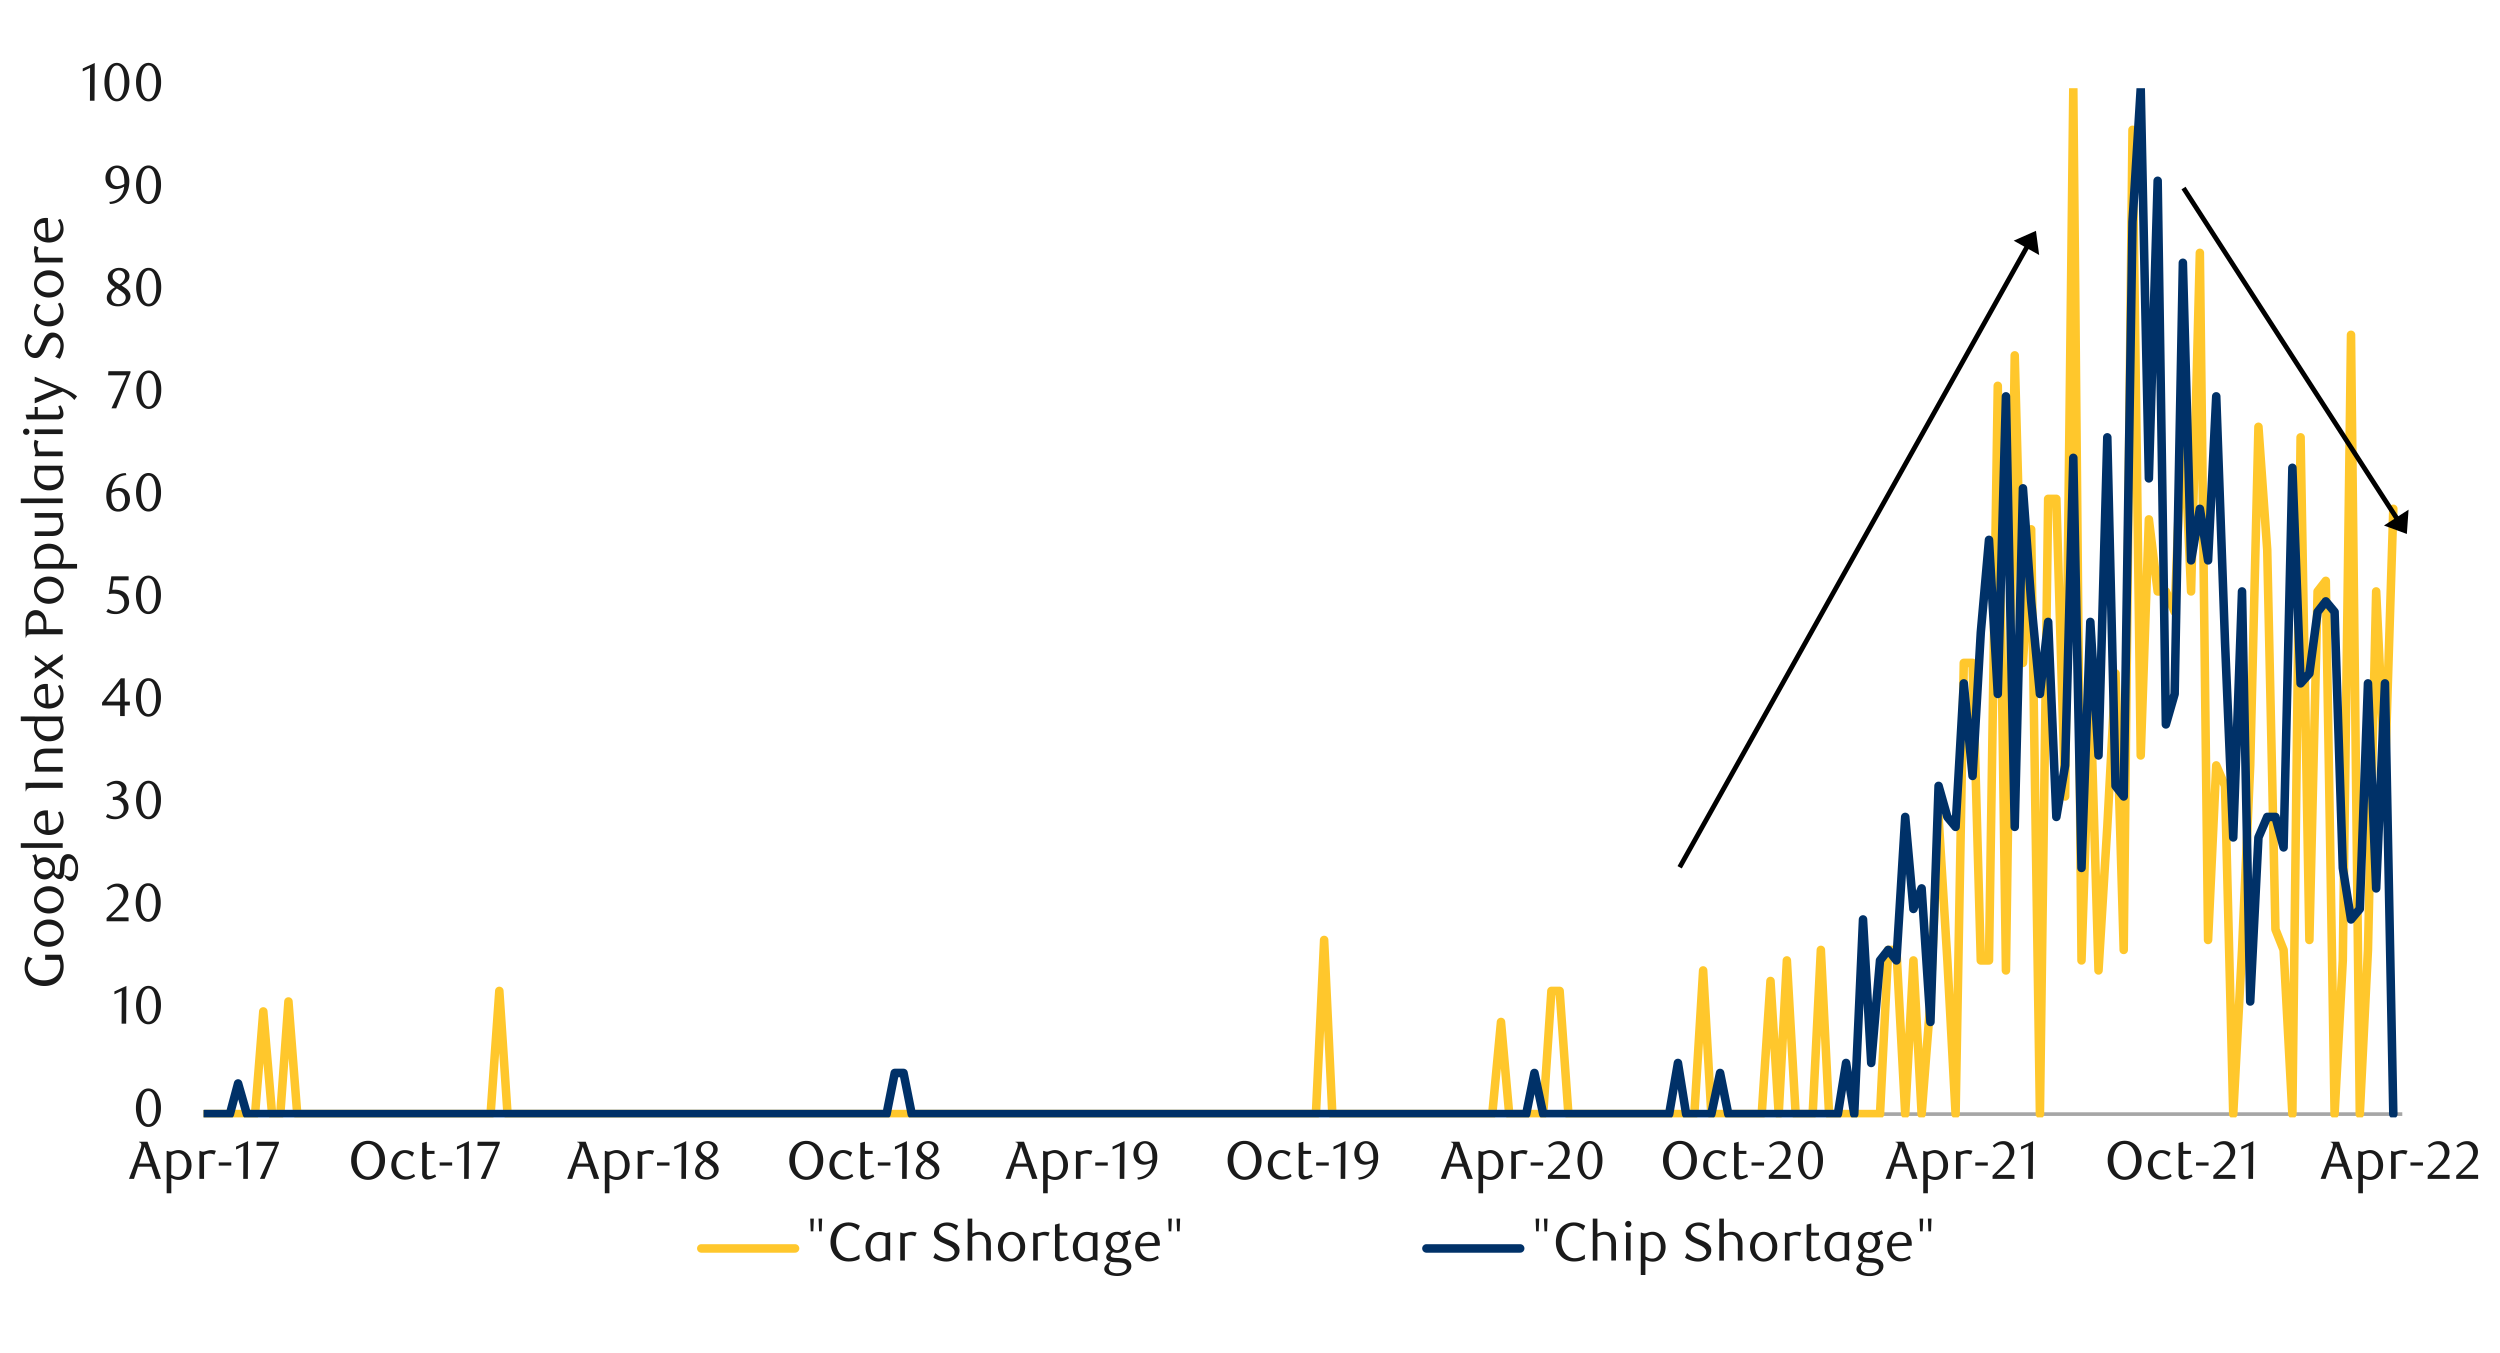
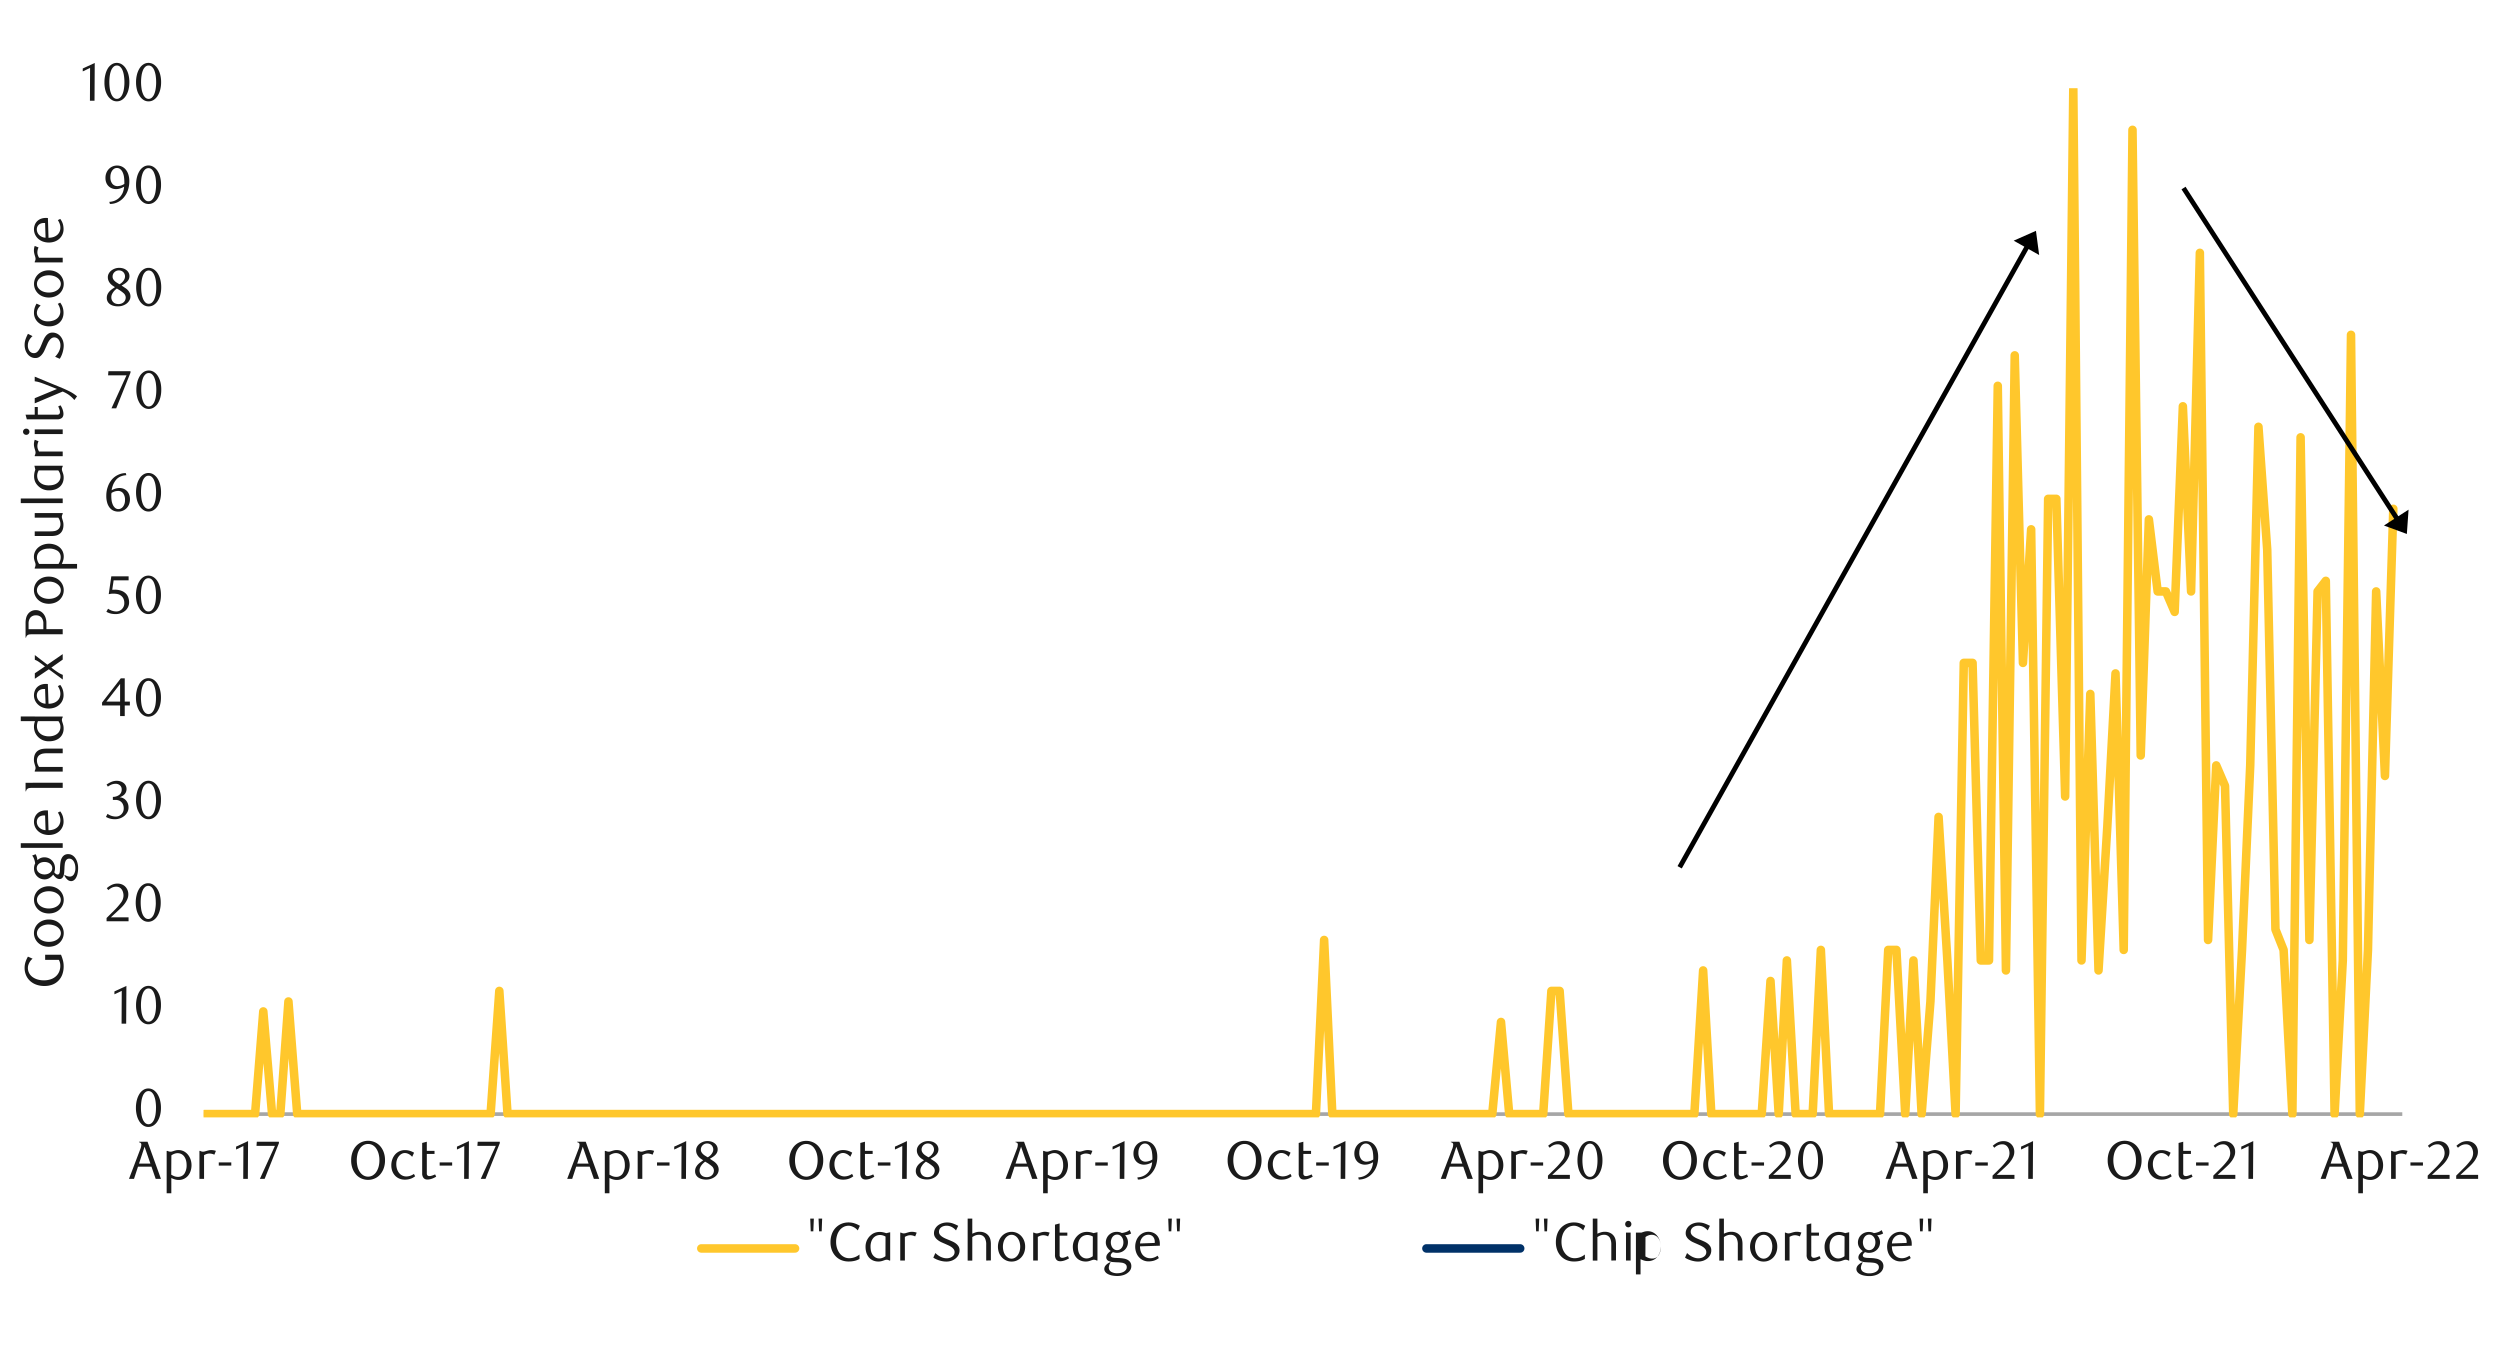
<svg xmlns="http://www.w3.org/2000/svg" id="Layer_1" data-name="Layer 1" width="1460" height="790" viewBox="0 0 1460 790">
  <defs>
    <style>.cls-1,.cls-2,.cls-4,.cls-5{fill:none;}.cls-2{stroke:#a6a6a6;stroke-width:2.14px;}.cls-2,.cls-4,.cls-5{stroke-linejoin:round;}.cls-3{clip-path:url(#clip-path);}.cls-4{stroke:#ffc72c;}.cls-4,.cls-5{stroke-linecap:round;stroke-width:4.99px;}.cls-5{stroke:#003168;}.cls-6{clip-path:url(#clip-path-3);}.cls-7{fill:#1a1a1a;}</style>
    <clipPath id="clip-path">
      <rect class="cls-1" x="118.86" y="51.52" width="1285.92" height="601.05" />
    </clipPath>
    <clipPath id="clip-path-3">
      <rect class="cls-1" x="9.55" y="35.62" width="1440.91" height="718.76" />
    </clipPath>
  </defs>
  <line class="cls-2" x1="119.09" y1="650.63" x2="1402.94" y2="650.63" />
  <g class="cls-3">
    <polyline class="cls-4" points="119.44 650.63 124.33 650.63 129.12 650.63 134.25 650.63 139.04 650.63 144.17 650.63 148.96 650.63 153.76 590.68 158.89 650.63 163.69 650.63 168.45 584.87 173.59 650.63 178.38 650.63 183.51 650.63 188.31 650.63 193.1 650.63 198.23 650.63 203.03 650.63 207.79 650.63 212.93 650.63 217.72 650.63 222.51 650.63 227.65 650.63 232.44 650.63 237.57 650.63 242.37 650.63 247.13 650.63 252.26 650.63 257.06 650.63 261.85 650.63 266.98 650.63 271.78 650.63 276.91 650.63 281.7 650.63 286.5 650.63 291.6 578.7 296.4 650.63 301.19 650.63 306.32 650.63 311.12 650.63 316.25 650.63 321.04 650.63 325.84 650.63 330.97 650.63 335.74 650.63 340.53 650.63 345.66 650.63 350.46 650.63 355.59 650.63 360.38 650.63 365.18 650.63 370.31 650.63 375.07 650.63 379.87 650.63 385 650.63 389.8 650.63 394.59 650.63 399.72 650.63 404.52 650.63 409.65 650.63 414.44 650.63 419.21 650.63 424.34 650.63 429.13 650.63 433.93 650.63 439.06 650.63 443.86 650.63 448.99 650.63 453.78 650.63 458.55 650.63 463.68 650.63 468.47 650.63 473.27 650.63 478.4 650.63 483.19 650.63 488.33 650.63 493.12 650.63 497.89 650.63 503.02 650.63 507.81 650.63 512.61 650.63 517.74 650.63 522.53 650.63 527.66 650.63 532.46 650.63 537.25 650.63 542.38 650.63 547.15 650.63 551.95 650.63 557.08 650.63 561.87 650.63 566.67 650.63 571.8 650.63 576.59 650.63 581.72 650.63 586.49 650.63 591.28 650.63 596.42 650.63 601.21 650.63 606 650.63 611.14 650.63 615.93 650.63 621.06 650.63 625.83 650.63 630.62 650.63 635.76 650.63 640.55 650.63 645.34 650.63 650.48 650.63 655.27 650.63 660.4 650.63 665.2 650.63 669.96 650.63 675.1 650.63 679.89 650.63 684.68 650.63 689.82 650.63 694.61 650.63 699.4 650.63 704.53 650.63 709.3 650.63 714.43 650.63 719.23 650.63 724.02 650.63 729.15 650.63 733.95 650.63 738.74 650.63 743.87 650.63 748.67 650.63 753.77 650.63 758.57 650.63 763.36 650.63 768.49 650.63 773.29 548.94 778.08 650.63 783.21 650.63 788.01 650.63 793.14 650.63 797.91 650.63 802.7 650.63 807.83 650.63 812.63 650.63 817.42 650.63 822.55 650.63 827.35 650.63 832.48 650.63 837.25 650.63 842.04 650.63 847.17 650.63 851.97 650.63 856.76 650.63 861.89 650.63 866.68 650.63 871.48 650.63 876.58 596.83 881.38 650.63 886.51 650.63 891.3 650.63 896.1 650.63 901.23 650.63 906.02 578.7 910.82 578.7 915.95 650.63 920.72 650.63 925.85 650.63 930.64 650.63 935.44 650.63 940.57 650.63 945.36 650.63 950.16 650.63 955.29 650.63 960.06 650.63 965.19 650.63 969.98 650.63 974.78 650.63 979.91 650.63 984.7 650.63 989.5 650.63 994.63 566.74 999.42 650.63 1004.53 650.63 1009.32 650.63 1014.12 650.63 1019.25 650.63 1024.04 650.63 1028.84 650.63 1033.97 572.89 1038.76 650.63 1043.53 560.9 1048.66 650.63 1053.45 650.63 1058.59 650.63 1063.38 554.75 1068.17 650.63 1073.31 650.63 1078.1 650.63 1082.87 650.63 1088 650.63 1092.79 650.63 1097.92 650.63 1102.72 554.75 1107.51 554.75 1112.65 650.63 1117.44 560.9 1122.23 650.63 1127.37 584.87 1132.13 477.09 1137.26 560.9 1142.06 650.63 1146.85 387.13 1151.98 387.13 1156.78 560.9 1161.57 560.9 1166.7 225.32 1171.47 566.74 1176.6 207.53 1181.4 387.13 1186.19 309.13 1191.32 650.63 1196.12 291.34 1200.91 291.34 1206.04 465.13 1210.81 51.81 1215.6 560.9 1220.74 405.26 1225.53 566.74 1230.66 482.9 1235.46 393.28 1240.25 554.75 1245.38 75.83 1250.18 441.19 1254.94 303.32 1260.08 345.4 1264.87 345.4 1270 357.35 1274.8 237.28 1279.59 345.4 1284.72 147.66 1289.52 548.94 1294.28 447 1299.41 458.96 1304.21 650.63 1309.34 554.75 1314.13 447 1318.93 249.26 1324.06 321.12 1328.86 542.77 1333.62 554.75 1338.75 650.63 1343.55 255.41 1348.68 548.94 1353.47 345.4 1358.27 339.22 1363.4 650.63 1368.19 560.9 1372.99 195.54 1378.12 650.63 1382.89 554.75 1387.68 345.4 1392.81 453.15 1397.69 297.15" />
  </g>
  <g class="cls-3">
-     <polyline class="cls-5" points="119.44 650.63 124.33 650.63 129.12 650.63 134.25 650.63 139.04 632.75 144.17 650.63 148.96 650.63 153.76 650.63 158.89 650.63 163.69 650.63 168.45 650.63 173.59 650.63 178.38 650.63 183.51 650.63 188.31 650.63 193.1 650.63 198.23 650.63 203.03 650.63 207.79 650.63 212.93 650.63 217.72 650.63 222.51 650.63 227.65 650.63 232.44 650.63 237.57 650.63 242.37 650.63 247.13 650.63 252.26 650.63 257.06 650.63 261.85 650.63 266.98 650.63 271.78 650.63 276.91 650.63 281.7 650.63 286.5 650.63 291.6 650.63 296.4 650.63 301.19 650.63 306.32 650.63 311.12 650.63 316.25 650.63 321.04 650.63 325.84 650.63 330.97 650.63 335.74 650.63 340.53 650.63 345.66 650.63 350.46 650.63 355.59 650.63 360.38 650.63 365.18 650.63 370.31 650.63 375.07 650.63 379.87 650.63 385 650.63 389.8 650.63 394.59 650.63 399.72 650.63 404.52 650.63 409.65 650.63 414.44 650.63 419.21 650.63 424.34 650.63 429.13 650.63 433.93 650.63 439.06 650.63 443.86 650.63 448.99 650.63 453.78 650.63 458.55 650.63 463.68 650.63 468.47 650.63 473.27 650.63 478.4 650.63 483.19 650.63 488.33 650.63 493.12 650.63 497.89 650.63 503.02 650.63 507.81 650.63 512.61 650.63 517.74 650.63 522.53 626.61 527.66 626.61 532.46 650.63 537.25 650.63 542.38 650.63 547.15 650.63 551.95 650.63 557.08 650.63 561.87 650.63 566.67 650.63 571.8 650.63 576.59 650.63 581.72 650.63 586.49 650.63 591.28 650.63 596.42 650.63 601.21 650.63 606 650.63 611.14 650.63 615.93 650.63 621.06 650.63 625.83 650.63 630.62 650.63 635.76 650.63 640.55 650.63 645.34 650.63 650.48 650.63 655.27 650.63 660.4 650.63 665.2 650.63 669.96 650.63 675.1 650.63 679.89 650.63 684.68 650.63 689.82 650.63 694.61 650.63 699.4 650.63 704.53 650.63 709.3 650.63 714.43 650.63 719.23 650.63 724.02 650.63 729.15 650.63 733.95 650.63 738.74 650.63 743.87 650.63 748.67 650.63 753.77 650.63 758.57 650.63 763.36 650.63 768.49 650.63 773.29 650.63 778.08 650.63 783.21 650.63 788.01 650.63 793.14 650.63 797.91 650.63 802.7 650.63 807.83 650.63 812.63 650.63 817.42 650.63 822.55 650.63 827.35 650.63 832.48 650.63 837.25 650.63 842.04 650.63 847.17 650.63 851.97 650.63 856.76 650.63 861.89 650.63 866.68 650.63 871.48 650.63 876.58 650.63 881.38 650.63 886.51 650.63 891.3 650.63 896.1 626.61 901.23 650.63 906.02 650.63 910.82 650.63 915.95 650.63 920.72 650.63 925.85 650.63 930.64 650.63 935.44 650.63 940.57 650.63 945.36 650.63 950.16 650.63 955.29 650.63 960.06 650.63 965.19 650.63 969.98 650.63 974.78 650.63 979.91 620.77 984.7 650.63 989.5 650.63 994.63 650.63 999.42 650.63 1004.53 626.61 1009.32 650.63 1014.12 650.63 1019.25 650.63 1024.04 650.63 1028.84 650.63 1033.97 650.63 1038.76 650.63 1043.53 650.63 1048.66 650.63 1053.45 650.63 1058.59 650.63 1063.38 650.63 1068.17 650.63 1073.31 650.63 1078.1 620.77 1082.87 650.63 1088 536.96 1092.79 620.77 1097.92 560.9 1102.72 554.75 1107.51 560.9 1112.65 477.09 1117.44 530.81 1122.23 518.83 1127.37 596.83 1132.13 458.96 1137.26 477.09 1142.06 482.9 1146.85 399.09 1151.98 453.15 1156.78 369.34 1161.57 315.28 1166.7 405.26 1171.47 231.47 1176.6 482.9 1181.4 285.19 1186.19 351.2 1191.32 405.26 1196.12 363.19 1200.91 477.09 1206.04 447 1210.81 267.39 1215.6 506.87 1220.74 363.19 1225.53 441.19 1230.66 255.41 1235.46 458.96 1240.25 465.13 1245.38 129.53 1250.18 51.81 1254.94 279.38 1260.08 105.58 1264.87 423.06 1270 405.26 1274.8 153.47 1279.59 327.26 1284.72 297.15 1289.52 327.26 1294.28 231.47 1299.41 375.15 1304.21 489.07 1309.34 345.4 1314.13 584.87 1318.93 489.07 1324.06 477.09 1328.86 477.09 1333.62 494.88 1338.75 273.2 1343.55 399.09 1348.68 393.28 1353.47 357.35 1358.27 351.2 1363.4 357.35 1368.19 506.87 1372.99 536.96 1378.12 530.81 1382.89 399.09 1387.68 518.83 1392.81 399.09 1397.69 650.63" />
-   </g>
+     </g>
  <g class="cls-6">
    <path class="cls-7" d="M94,646.93a17.12,17.12,0,0,1-.55,4.5A11.87,11.87,0,0,1,91.89,655a7.54,7.54,0,0,1-2.32,2.32,5.57,5.57,0,0,1-2.94.82,5.24,5.24,0,0,1-2.88-.84,7.71,7.71,0,0,1-2.3-2.32,12,12,0,0,1-1.52-3.53,17,17,0,0,1-.55-4.47,17.6,17.6,0,0,1,.55-4.54,12.81,12.81,0,0,1,1.51-3.59,7.36,7.36,0,0,1,2.29-2.35,5.34,5.34,0,0,1,2.9-.83,5.4,5.4,0,0,1,2.94.83,7.66,7.66,0,0,1,2.32,2.35,12.06,12.06,0,0,1,1.54,3.58A17.33,17.33,0,0,1,94,646.93Zm-2.89.05a24.79,24.79,0,0,0-.29-3.88A13.11,13.11,0,0,0,90,640a5.62,5.62,0,0,0-1.37-2.06,2.72,2.72,0,0,0-1.92-.74,2.76,2.76,0,0,0-1.92.74,5.74,5.74,0,0,0-1.37,2,13.8,13.8,0,0,0-.83,3.09,26.68,26.68,0,0,0,0,7.71,12.82,12.82,0,0,0,.85,3.08,6,6,0,0,0,1.38,2,2.76,2.76,0,0,0,1.89.74,2.83,2.83,0,0,0,1.91-.74,5.76,5.76,0,0,0,1.38-2,12.76,12.76,0,0,0,.83-3.07A23.75,23.75,0,0,0,91.09,647Z" />
  </g>
  <g class="cls-6">
    <path class="cls-7" d="M71,597.84l.1-19.16-4.28,2V579l7-3.24-.13,22.06Z" />
    <path class="cls-7" d="M94,587a17.26,17.26,0,0,1-.55,4.51,12.07,12.07,0,0,1-1.54,3.54,7.54,7.54,0,0,1-2.32,2.32,5.48,5.48,0,0,1-2.94.82,5.27,5.27,0,0,1-2.89-.84,7.53,7.53,0,0,1-2.29-2.31A12,12,0,0,1,80,591.54a17.13,17.13,0,0,1-.55-4.48,17.6,17.6,0,0,1,.55-4.54,12.93,12.93,0,0,1,1.5-3.59,7.39,7.39,0,0,1,2.3-2.35,5.4,5.4,0,0,1,2.9-.83,5.49,5.49,0,0,1,2.94.83,7.66,7.66,0,0,1,2.32,2.35,12.32,12.32,0,0,1,1.54,3.58A17.39,17.39,0,0,1,94,587Zm-2.9.05a24.61,24.61,0,0,0-.28-3.87,14.08,14.08,0,0,0-.83-3.12A5.75,5.75,0,0,0,88.65,578a2.8,2.8,0,0,0-1.92-.74,2.77,2.77,0,0,0-1.92.74,5.66,5.66,0,0,0-1.37,2.05,12.85,12.85,0,0,0-.83,3.08,25.77,25.77,0,0,0,0,7.71,12.46,12.46,0,0,0,.85,3.09,5.63,5.63,0,0,0,1.38,2,2.75,2.75,0,0,0,1.89.74,2.79,2.79,0,0,0,1.9-.74A5.52,5.52,0,0,0,90,594a14.06,14.06,0,0,0,.83-3.07A24,24,0,0,0,91.13,587.08Z" />
  </g>
  <g class="cls-6">
    <path class="cls-7" d="M62.24,538v-1.89l4.15-4.13a40.34,40.34,0,0,0,4.17-4.7,7.11,7.11,0,0,0,1.56-4.2,6.94,6.94,0,0,0-.3-2.09,5.44,5.44,0,0,0-.83-1.67,3.73,3.73,0,0,0-3.06-1.5,6,6,0,0,0-2.55.55,8,8,0,0,0-2.1,1.47l-.92-1.14a12.62,12.62,0,0,1,3-2,7.82,7.82,0,0,1,3.34-.68,6.47,6.47,0,0,1,2.42.45,5.89,5.89,0,0,1,2,1.29,6,6,0,0,1,1.33,2,6.31,6.31,0,0,1,.49,2.53,7,7,0,0,1-.55,2.75,13,13,0,0,1-1.35,2.43,17.58,17.58,0,0,1-1.7,2.06q-.9.93-1.62,1.59l-5,4.62H75.08V538Z" />
    <path class="cls-7" d="M93.87,527.13a17.63,17.63,0,0,1-.55,4.51,12.13,12.13,0,0,1-1.54,3.55,7.43,7.43,0,0,1-2.33,2.31,5.47,5.47,0,0,1-2.93.82,5.34,5.34,0,0,1-2.89-.83,7.57,7.57,0,0,1-2.29-2.32,12.14,12.14,0,0,1-1.53-3.53,17.49,17.49,0,0,1-.55-4.47,18,18,0,0,1,.55-4.54A12.68,12.68,0,0,1,81.32,519a7.36,7.36,0,0,1,2.29-2.35,5.5,5.5,0,0,1,5.84,0A7.68,7.68,0,0,1,91.78,519a12.26,12.26,0,0,1,1.54,3.57A17.88,17.88,0,0,1,93.87,527.13Zm-2.9,0a24.8,24.8,0,0,0-.28-3.87,13.59,13.59,0,0,0-.84-3.11,5.54,5.54,0,0,0-1.37-2.07,2.85,2.85,0,0,0-3.83,0,5.62,5.62,0,0,0-1.37,2,13.31,13.31,0,0,0-.84,3.08,26.68,26.68,0,0,0,0,7.71,12.78,12.78,0,0,0,.85,3.09,5.77,5.77,0,0,0,1.39,2,2.68,2.68,0,0,0,1.88.74,2.77,2.77,0,0,0,1.91-.74,5.51,5.51,0,0,0,1.38-2,13.22,13.22,0,0,0,.84-3.07A23.84,23.84,0,0,0,91,527.18Z" />
  </g>
  <g class="cls-6">
    <path class="cls-7" d="M69.9,465.62a5.3,5.3,0,0,1,3.73,1.87,6.32,6.32,0,0,1,1.06,1.84,6.63,6.63,0,0,1,.37,2.27,5.67,5.67,0,0,1-.66,2.69,7.35,7.35,0,0,1-1.76,2.17,8.18,8.18,0,0,1-2.55,1.45,8.91,8.91,0,0,1-3,.52,11.89,11.89,0,0,1-2.47-.27,9.87,9.87,0,0,1-2.75-1.09l.94-1.79a8.41,8.41,0,0,0,4.91,1.6,4.34,4.34,0,0,0,1.7-.34,4.75,4.75,0,0,0,1.46-1,4.62,4.62,0,0,0,1-1.48,4.83,4.83,0,0,0,.37-1.94,5.73,5.73,0,0,0-.37-2.15,4.6,4.6,0,0,0-1-1.56,4.14,4.14,0,0,0-1.51-.94,5.31,5.31,0,0,0-1.84-.32H65.91v-1.76a6.21,6.21,0,0,0,3.71-1.17,3.79,3.79,0,0,0,1.45-3.21,3,3,0,0,0-1-2.36,3.61,3.61,0,0,0-2.47-.91,6.78,6.78,0,0,0-2.33.39A10.79,10.79,0,0,0,63,459.39l-.76-1.2a14.19,14.19,0,0,1,2.87-1.6,7.79,7.79,0,0,1,3-.6,7.29,7.29,0,0,1,2.35.36,5.79,5.79,0,0,1,1.82,1,4.48,4.48,0,0,1,1.19,1.51,4.65,4.65,0,0,1,.11,3.65,4.66,4.66,0,0,1-.85,1.36,5.46,5.46,0,0,1-1.25,1A10.44,10.44,0,0,1,69.9,465.62Z" />
    <path class="cls-7" d="M94,467.24a17.26,17.26,0,0,1-.55,4.51A12.19,12.19,0,0,1,92,475.29a7.54,7.54,0,0,1-2.32,2.32,5.57,5.57,0,0,1-2.94.82,5.27,5.27,0,0,1-2.89-.84,7.65,7.65,0,0,1-2.29-2.31A12,12,0,0,1,80,471.75a17.13,17.13,0,0,1-.55-4.48,17.6,17.6,0,0,1,.55-4.54,12.8,12.8,0,0,1,1.5-3.59,7.39,7.39,0,0,1,2.3-2.35,5.32,5.32,0,0,1,2.9-.83,5.4,5.4,0,0,1,2.94.83A7.66,7.66,0,0,1,92,459.14a12.32,12.32,0,0,1,1.54,3.58A17.33,17.33,0,0,1,94,467.24Zm-2.89.05a24.57,24.57,0,0,0-.29-3.87A14.08,14.08,0,0,0,90,460.3a5.75,5.75,0,0,0-1.37-2.06,2.8,2.8,0,0,0-1.92-.74,2.77,2.77,0,0,0-1.92.74,5.62,5.62,0,0,0-1.37,2,13.28,13.28,0,0,0-.83,3.09,25.77,25.77,0,0,0,0,7.71,12.82,12.82,0,0,0,.85,3.08,5.76,5.76,0,0,0,1.38,2,2.8,2.8,0,0,0,3.79,0,5.65,5.65,0,0,0,1.39-2,13.76,13.76,0,0,0,.83-3.07A23.75,23.75,0,0,0,91.15,467.29Z" />
  </g>
  <g class="cls-6">
    <path class="cls-7" d="M72.85,412v6.2H70.14V412H59.6v-1.7l10.95-14.16h2.3v13.59h3V412Zm-2.71-12.59-8,10.32h8Z" />
    <path class="cls-7" d="M94,407.34a17.26,17.26,0,0,1-.55,4.51,11.91,11.91,0,0,1-1.53,3.54,7.57,7.57,0,0,1-2.33,2.32,5.56,5.56,0,0,1-2.93.82,5.27,5.27,0,0,1-2.89-.84,7.67,7.67,0,0,1-2.3-2.31,12.54,12.54,0,0,1-1.52-3.53,17.13,17.13,0,0,1-.55-4.48,17.6,17.6,0,0,1,.55-4.54,12.93,12.93,0,0,1,1.51-3.59,7.36,7.36,0,0,1,2.29-2.35,5.55,5.55,0,0,1,5.84,0,7.68,7.68,0,0,1,2.33,2.35,12.05,12.05,0,0,1,1.53,3.58A17.33,17.33,0,0,1,94,407.34Zm-2.89.05a25.88,25.88,0,0,0-.28-3.87A13.54,13.54,0,0,0,90,400.4a5.62,5.62,0,0,0-1.37-2.06,2.77,2.77,0,0,0-1.92-.74,2.8,2.8,0,0,0-1.92.74,5.74,5.74,0,0,0-1.37,2,14,14,0,0,0-.83,3.09,26.68,26.68,0,0,0,0,7.71,12.69,12.69,0,0,0,.85,3.08,5.94,5.94,0,0,0,1.38,2.05,2.76,2.76,0,0,0,1.89.74,2.81,2.81,0,0,0,1.91-.74A5.68,5.68,0,0,0,90,414.26a13.27,13.27,0,0,0,.84-3.06A25.25,25.25,0,0,0,91.1,407.39Z" />
  </g>
  <g class="cls-6">
    <path class="cls-7" d="M75.11,338.93H66.36l-.81,5.51.69-.05h.69a10.78,10.78,0,0,1,4.14.69,7.18,7.18,0,0,1,2.61,1.76A6.24,6.24,0,0,1,75,349.21a8.49,8.49,0,0,1,.4,2.53,6.23,6.23,0,0,1-.65,2.85,6.78,6.78,0,0,1-1.73,2.17,7.9,7.9,0,0,1-2.52,1.39,9.33,9.33,0,0,1-3,.48,13.1,13.1,0,0,1-2.57-.26,10.68,10.68,0,0,1-2.81-1.09l1-1.79a8.28,8.28,0,0,0,4.88,1.6,4.31,4.31,0,0,0,1.68-.34,4.61,4.61,0,0,0,1.48-1,4.74,4.74,0,0,0,1.43-3.46,6,6,0,0,0-.56-2.79,4.74,4.74,0,0,0-1.47-1.71,5.35,5.35,0,0,0-2-.87,11.16,11.16,0,0,0-2.28-.23,13.43,13.43,0,0,0-1.43.07L63.5,347,65,336.57H75.11Z" />
    <path class="cls-7" d="M94,347.45a17.61,17.61,0,0,1-.55,4.5,12.13,12.13,0,0,1-1.54,3.55,7.43,7.43,0,0,1-2.33,2.31,5.47,5.47,0,0,1-2.93.82,5.34,5.34,0,0,1-2.89-.83,7.57,7.57,0,0,1-2.29-2.32A12.14,12.14,0,0,1,79.94,352a17.43,17.43,0,0,1-.55-4.47,18,18,0,0,1,.55-4.54,12.68,12.68,0,0,1,1.51-3.59A7.36,7.36,0,0,1,83.74,337a5.5,5.5,0,0,1,5.84,0,7.68,7.68,0,0,1,2.33,2.35,12.26,12.26,0,0,1,1.54,3.57A17.91,17.91,0,0,1,94,347.45Zm-2.9,0a24.8,24.8,0,0,0-.28-3.87,13.59,13.59,0,0,0-.84-3.11,5.63,5.63,0,0,0-1.37-2.07,2.76,2.76,0,0,0-1.92-.73,2.79,2.79,0,0,0-1.92.73,5.73,5.73,0,0,0-1.36,2.05,13.31,13.31,0,0,0-.84,3.08,26.75,26.75,0,0,0,0,7.72,12.82,12.82,0,0,0,.85,3.08,5.91,5.91,0,0,0,1.39,2.05,2.71,2.71,0,0,0,1.88.73,2.8,2.8,0,0,0,1.91-.73A5.64,5.64,0,0,0,90,354.37a13.22,13.22,0,0,0,.84-3.07A23.84,23.84,0,0,0,91.1,347.49Z" />
  </g>
  <g class="cls-6">
    <path class="cls-7" d="M73.79,277.52a9.75,9.75,0,0,0-2.91.57,8.12,8.12,0,0,0-2.07,1.13,6.67,6.67,0,0,0-1.38,1.44,14.73,14.73,0,0,0-.91,1.46,10.09,10.09,0,0,0-.82,2,11.82,11.82,0,0,0-.5,2.18,9.86,9.86,0,0,1,2.4-1,8.93,8.93,0,0,1,2.25-.3,6.27,6.27,0,0,1,2.33.44,5.78,5.78,0,0,1,1.94,1.29,6,6,0,0,1,1.3,2.08,8.34,8.34,0,0,1-.11,5.87,6.72,6.72,0,0,1-1.54,2.25,6.45,6.45,0,0,1-2.19,1.38,6.79,6.79,0,0,1-2.51.48,6.93,6.93,0,0,1-2.73-.54,5.82,5.82,0,0,1-2.21-1.67,8.33,8.33,0,0,1-1.5-2.88,13.7,13.7,0,0,1-.55-4.14,15.28,15.28,0,0,1,.88-5.28A13.26,13.26,0,0,1,65.37,280,11,11,0,0,1,69,277.29a10.14,10.14,0,0,1,4.45-1ZM65.1,287.88c0,.29-.07.6-.09.91s0,.63,0,.94a18.48,18.48,0,0,0,.18,2.62,8.26,8.26,0,0,0,.54,2,5.27,5.27,0,0,0,1.47,2.24,3,3,0,0,0,1.94.72,3.15,3.15,0,0,0,1.46-.36,3.72,3.72,0,0,0,1.24-1.05,6,6,0,0,0,.86-1.67A6.77,6.77,0,0,0,73,292.1a6.23,6.23,0,0,0-1.11-4.05,3.6,3.6,0,0,0-2.9-1.34,6.87,6.87,0,0,0-1.87.27A8.74,8.74,0,0,0,65.1,287.88Z" />
    <path class="cls-7" d="M94.05,287.55a17.12,17.12,0,0,1-.55,4.5A11.86,11.86,0,0,1,92,295.6a7.57,7.57,0,0,1-2.33,2.32,5.56,5.56,0,0,1-2.93.82,5.27,5.27,0,0,1-2.89-.84,7.71,7.71,0,0,1-2.3-2.32A12.29,12.29,0,0,1,80,292.05a17.43,17.43,0,0,1-.55-4.47A18,18,0,0,1,80,283a12.81,12.81,0,0,1,1.51-3.59,7.36,7.36,0,0,1,2.29-2.35,5.55,5.55,0,0,1,5.84,0A7.68,7.68,0,0,1,92,279.45,12.1,12.1,0,0,1,93.5,283,17.47,17.47,0,0,1,94.05,287.55Zm-2.89.05a26.11,26.11,0,0,0-.28-3.88,13.59,13.59,0,0,0-.84-3.11,5.62,5.62,0,0,0-1.37-2.06,2.72,2.72,0,0,0-1.92-.74,2.76,2.76,0,0,0-1.92.74,5.74,5.74,0,0,0-1.37,2,13.8,13.8,0,0,0-.83,3.09,26.68,26.68,0,0,0,0,7.71,12.82,12.82,0,0,0,.85,3.08,5.91,5.91,0,0,0,1.39,2,2.72,2.72,0,0,0,1.88.74,2.81,2.81,0,0,0,1.91-.74,5.76,5.76,0,0,0,1.38-2,13.22,13.22,0,0,0,.84-3.07A25,25,0,0,0,91.16,287.6Z" />
  </g>
  <g class="cls-6">
    <path class="cls-7" d="M67.87,238.46H65.1l8.78-19.26H63.12l.19-2.42h12.9v.85Z" />
    <path class="cls-7" d="M94.18,227.65a17.26,17.26,0,0,1-.55,4.51,12.06,12.06,0,0,1-1.53,3.54A7.57,7.57,0,0,1,89.77,238a5.47,5.47,0,0,1-2.93.82A5.27,5.27,0,0,1,84,238a7.56,7.56,0,0,1-2.3-2.31,12.25,12.25,0,0,1-1.52-3.53,17.13,17.13,0,0,1-.55-4.48,17.6,17.6,0,0,1,.55-4.54,12.93,12.93,0,0,1,1.51-3.59,7.36,7.36,0,0,1,2.29-2.35,5.55,5.55,0,0,1,5.84,0,7.68,7.68,0,0,1,2.33,2.35,12.32,12.32,0,0,1,1.53,3.58A17.39,17.39,0,0,1,94.18,227.65Zm-2.89,0a25.88,25.88,0,0,0-.28-3.87,13.54,13.54,0,0,0-.84-3.12,5.62,5.62,0,0,0-1.37-2.06,2.77,2.77,0,0,0-1.92-.74,2.8,2.8,0,0,0-1.92.74,5.79,5.79,0,0,0-1.37,2,13.85,13.85,0,0,0-.83,3.08,26.68,26.68,0,0,0,0,7.71,12.69,12.69,0,0,0,.85,3.08A5.84,5.84,0,0,0,85,236.62a2.76,2.76,0,0,0,1.89.74,2.81,2.81,0,0,0,1.91-.74,5.59,5.59,0,0,0,1.38-2.05,13.27,13.27,0,0,0,.84-3.06A25.25,25.25,0,0,0,91.29,227.7Z" />
  </g>
  <g class="cls-6">
    <path class="cls-7" d="M67.14,167.68c-.44-.27-.9-.57-1.4-.91a7.64,7.64,0,0,1-1.35-1.2,6.18,6.18,0,0,1-1-1.59,5.15,5.15,0,0,1-.41-2.13,4.18,4.18,0,0,1,.55-2.11A5.84,5.84,0,0,1,65,158a7.65,7.65,0,0,1,2.11-1.15,7.34,7.34,0,0,1,2.48-.42,8,8,0,0,1,2.35.33,5.76,5.76,0,0,1,1.9,1,4.75,4.75,0,0,1,1.28,1.51,4.1,4.1,0,0,1,.48,2,4.32,4.32,0,0,1-.37,1.8,5.55,5.55,0,0,1-1,1.43,8.15,8.15,0,0,1-1.47,1.2c-.56.37-1.15.73-1.77,1.09l.63.38,1.64,1.09a7.65,7.65,0,0,1,1.46,1.26,6.4,6.4,0,0,1,1.06,1.59,4.87,4.87,0,0,1,.41,2,4.59,4.59,0,0,1-.57,2.22,6,6,0,0,1-1.54,1.85,7.92,7.92,0,0,1-2.32,1.26,8.43,8.43,0,0,1-2.87.47,10.16,10.16,0,0,1-2.51-.3,6.39,6.39,0,0,1-2.07-.91,4.58,4.58,0,0,1-1.42-1.55,4.32,4.32,0,0,1-.52-2.16,5,5,0,0,1,.5-2.27A7,7,0,0,1,64.11,170a9.51,9.51,0,0,1,1.56-1.31C66.21,168.34,66.7,168,67.14,167.68Zm1.12.82A13.31,13.31,0,0,0,67,169.56,8.35,8.35,0,0,0,66,170.81a6.49,6.49,0,0,0-.72,1.38,4.18,4.18,0,0,0-.27,1.46,4.06,4.06,0,0,0,.27,1.46,3.68,3.68,0,0,0,.79,1.26,3.5,3.5,0,0,0,1.29.87,4.76,4.76,0,0,0,1.81.32,4.87,4.87,0,0,0,1.83-.32,3.88,3.88,0,0,0,1.34-.87,3.48,3.48,0,0,0,.82-1.26,4.06,4.06,0,0,0,.27-1.46A3.5,3.5,0,0,0,72,171.06c-.31-.27-.64-.54-1-.79s-.69-.49-1-.71l-1-.6ZM69.8,166a7.38,7.38,0,0,0,1.22-.84,6.65,6.65,0,0,0,1-1.08,5.18,5.18,0,0,0,.72-1.27,3.64,3.64,0,0,0-.48-3.59,3.36,3.36,0,0,0-1.16-.93,3.51,3.51,0,0,0-1.62-.36,3.57,3.57,0,0,0-2.62,1,3.45,3.45,0,0,0-1.1,2.65,2.73,2.73,0,0,0,.31,1.34,4.68,4.68,0,0,0,.81,1.09,6.39,6.39,0,0,0,1.12.92l1.26.79Z" />
    <path class="cls-7" d="M94.15,167.73a17.33,17.33,0,0,1-.55,4.52,12.13,12.13,0,0,1-1.54,3.55,7.57,7.57,0,0,1-2.33,2.32,5.48,5.48,0,0,1-2.94.82,5.38,5.38,0,0,1-2.9-.83,7.8,7.8,0,0,1-2.29-2.32,11.94,11.94,0,0,1-1.53-3.54,17.21,17.21,0,0,1-.55-4.49,17.68,17.68,0,0,1,.55-4.55,13,13,0,0,1,1.51-3.6,7.29,7.29,0,0,1,2.3-2.35,5.51,5.51,0,0,1,5.85,0,7.68,7.68,0,0,1,2.33,2.35,12.39,12.39,0,0,1,1.54,3.59A17.47,17.47,0,0,1,94.15,167.73Zm-2.9.05A24.84,24.84,0,0,0,91,163.9a13.54,13.54,0,0,0-.84-3.12,5.66,5.66,0,0,0-1.37-2.07,2.87,2.87,0,0,0-3.85,0,5.75,5.75,0,0,0-1.37,2,13.27,13.27,0,0,0-.84,3.09,26.82,26.82,0,0,0,0,7.73,13.25,13.25,0,0,0,.85,3.09,6,6,0,0,0,1.39,2.05,2.76,2.76,0,0,0,1.89.74,2.8,2.8,0,0,0,1.91-.74,5.57,5.57,0,0,0,1.39-2.05,13.31,13.31,0,0,0,.84-3.08A23.84,23.84,0,0,0,91.25,167.78Z" />
  </g>
  <g class="cls-6">
    <path class="cls-7" d="M63.84,117.88a9.93,9.93,0,0,0,2.87-.57,9.07,9.07,0,0,0,2.12-1.15,8.55,8.55,0,0,0,1.53-1.46,12.87,12.87,0,0,0,1-1.51,8.83,8.83,0,0,0,.75-2,11.2,11.2,0,0,0,.38-2.19,10.57,10.57,0,0,1-2.42,1.09,8.32,8.32,0,0,1-2.33.36A6.53,6.53,0,0,1,65.4,110a5.56,5.56,0,0,1-2-1.28,5.8,5.8,0,0,1-1.32-2,7.35,7.35,0,0,1-.49-2.79,7.69,7.69,0,0,1,.58-3.08,7.13,7.13,0,0,1,1.53-2.28,6.53,6.53,0,0,1,2.17-1.42,6.89,6.89,0,0,1,2.52-.49A6.57,6.57,0,0,1,71,97.2a6.4,6.4,0,0,1,2.29,1.67,8.47,8.47,0,0,1,1.62,2.88,12.44,12.44,0,0,1,.61,4.13,15.53,15.53,0,0,1-.87,5.29,12.84,12.84,0,0,1-2.39,4.19,11.08,11.08,0,0,1-3.6,2.75,10.29,10.29,0,0,1-4.47,1Zm8.78-10.48q0-.34,0-.6v-.6a23.7,23.7,0,0,0-.23-3,9.21,9.21,0,0,0-.65-2.3,5.13,5.13,0,0,0-1.52-2.14,3.2,3.2,0,0,0-2-.66,3,3,0,0,0-1.4.36,3.74,3.74,0,0,0-1.2,1.06,5.57,5.57,0,0,0-.84,1.65,7,7,0,0,0-.31,2.19,5.94,5.94,0,0,0,1.16,4,3.82,3.82,0,0,0,3,1.34A7.61,7.61,0,0,0,72.62,107.4Z" />
    <path class="cls-7" d="M94.05,107.91a17.2,17.2,0,0,1-.55,4.51A11.86,11.86,0,0,1,92,116a7.43,7.43,0,0,1-2.33,2.31,5.47,5.47,0,0,1-2.93.82,5.34,5.34,0,0,1-2.89-.83,7.71,7.71,0,0,1-2.3-2.32A12.41,12.41,0,0,1,80,112.42a17.49,17.49,0,0,1-.55-4.47,18,18,0,0,1,.55-4.54,12.68,12.68,0,0,1,1.51-3.59,7.26,7.26,0,0,1,2.29-2.35,5.5,5.5,0,0,1,5.84,0A7.57,7.57,0,0,1,92,99.82a12,12,0,0,1,1.53,3.57A17.44,17.44,0,0,1,94.05,107.91Zm-2.89,0a26.08,26.08,0,0,0-.28-3.87A13.59,13.59,0,0,0,90,101a5.66,5.66,0,0,0-1.37-2.07,2.77,2.77,0,0,0-1.92-.74,2.8,2.8,0,0,0-1.92.74,5.88,5.88,0,0,0-1.37,2,13.85,13.85,0,0,0-.83,3.08,26.68,26.68,0,0,0,0,7.71,12.78,12.78,0,0,0,.85,3.09,5.77,5.77,0,0,0,1.39,2,2.68,2.68,0,0,0,1.88.74,2.77,2.77,0,0,0,1.91-.74,5.63,5.63,0,0,0,1.38-2,13.22,13.22,0,0,0,.84-3.07A25.06,25.06,0,0,0,91.16,108Z" />
  </g>
  <g class="cls-6">
    <path class="cls-7" d="M52.52,58.83l.09-19.17-4.28,2.05V40l7-3.24-.13,22.06Z" />
    <path class="cls-7" d="M75.55,48a17.12,17.12,0,0,1-.55,4.5,11.87,11.87,0,0,1-1.54,3.55,7.54,7.54,0,0,1-2.32,2.32,5.56,5.56,0,0,1-2.94.81,5.23,5.23,0,0,1-2.88-.83A7.71,7.71,0,0,1,63,56.05a12,12,0,0,1-1.52-3.53A17,17,0,0,1,61,48.05a17.6,17.6,0,0,1,.55-4.54A12.81,12.81,0,0,1,63,39.92a7.36,7.36,0,0,1,2.29-2.35,5.35,5.35,0,0,1,2.9-.84,5.41,5.41,0,0,1,2.94.84,7.66,7.66,0,0,1,2.32,2.35A12.11,12.11,0,0,1,75,43.49,17.47,17.47,0,0,1,75.55,48Zm-2.89,0a24.75,24.75,0,0,0-.29-3.87,13.11,13.11,0,0,0-.83-3.11A5.62,5.62,0,0,0,70.17,39a2.72,2.72,0,0,0-1.92-.74,2.76,2.76,0,0,0-1.92.74,5.74,5.74,0,0,0-1.37,2,13.8,13.8,0,0,0-.83,3.09,26.68,26.68,0,0,0,0,7.71A12.82,12.82,0,0,0,65,54.94,6,6,0,0,0,66.36,57a2.76,2.76,0,0,0,1.89.74A2.83,2.83,0,0,0,70.16,57a5.76,5.76,0,0,0,1.38-2.05,12.76,12.76,0,0,0,.83-3.07A23.79,23.79,0,0,0,72.66,48.06Z" />
    <path class="cls-7" d="M94.09,48a17.12,17.12,0,0,1-.55,4.5A12.13,12.13,0,0,1,92,56.07a7.54,7.54,0,0,1-2.32,2.32,5.56,5.56,0,0,1-2.94.81,5.26,5.26,0,0,1-2.89-.83,7.68,7.68,0,0,1-2.29-2.32A11.76,11.76,0,0,1,80,52.52a17,17,0,0,1-.55-4.47A17.6,17.6,0,0,1,80,43.51a12.8,12.8,0,0,1,1.5-3.59,7.39,7.39,0,0,1,2.3-2.35,5.33,5.33,0,0,1,2.9-.84,5.41,5.41,0,0,1,2.94.84A7.66,7.66,0,0,1,92,39.92a12.38,12.38,0,0,1,1.54,3.57A17.47,17.47,0,0,1,94.09,48Zm-2.9,0a24.8,24.8,0,0,0-.28-3.87,14.14,14.14,0,0,0-.83-3.11A5.75,5.75,0,0,0,88.71,39a2.76,2.76,0,0,0-1.92-.74,2.72,2.72,0,0,0-1.92.74,5.62,5.62,0,0,0-1.37,2,12.81,12.81,0,0,0-.83,3.09,25.77,25.77,0,0,0,0,7.71,12.37,12.37,0,0,0,.85,3.08A5.76,5.76,0,0,0,84.9,57a2.75,2.75,0,0,0,1.89.74,2.79,2.79,0,0,0,1.9-.74,5.65,5.65,0,0,0,1.39-2.05,13.76,13.76,0,0,0,.83-3.07A23.84,23.84,0,0,0,91.19,48.06Z" />
  </g>
  <g class="cls-6">
    <path class="cls-7" d="M90.91,688.45l-2.45-7.11H80.59l-2.33,7.11H75.33l6.55-17.22a7.45,7.45,0,0,0,.66-2.89q-.06-1-1.38-1.29v-.28h5L94,688.45Zm-6.48-18.76-3.24,9.85h6.64Z" />
    <path class="cls-7" d="M97.74,672.12a8,8,0,0,0,1,.36,3.88,3.88,0,0,0,.84.11,3.17,3.17,0,0,0,1-.15l1-.32a11,11,0,0,1,1.16-.33,6.83,6.83,0,0,1,1.53-.15,6.73,6.73,0,0,1,3.16.76,7.49,7.49,0,0,1,2.38,2,8.89,8.89,0,0,1,1.52,2.83,10.33,10.33,0,0,1,.52,3.28,10.88,10.88,0,0,1-.47,3.15,8.58,8.58,0,0,1-1.41,2.76,6.9,6.9,0,0,1-5.65,2.67,7.45,7.45,0,0,1-2.15-.31,13.51,13.51,0,0,1-2.12-.81v8.89H97.33v-24.7ZM100,686a11.43,11.43,0,0,0,1.72.88,5.94,5.94,0,0,0,2.23.41,4.35,4.35,0,0,0,3.69-1.81,8.77,8.77,0,0,0,1.33-5.23,9.75,9.75,0,0,0-.35-2.62,7,7,0,0,0-1-2.18A4.8,4.8,0,0,0,106,674a5,5,0,0,0-3.46-.41,7.19,7.19,0,0,0-1,.34,7.84,7.84,0,0,0-.87.43,4.25,4.25,0,0,0-.59.4Z" />
    <path class="cls-7" d="M125.18,674.35a6.76,6.76,0,0,0-2.8-.69,5.47,5.47,0,0,0-1.57.23,9.13,9.13,0,0,0-1.64.74v13.82h-2.7V672.12h.41a5.54,5.54,0,0,0,.89.36,3.27,3.27,0,0,0,.8.11,3.75,3.75,0,0,0,1-.15l1.12-.32q.58-.18,1.26-.33a6.9,6.9,0,0,1,1.49-.15,7.83,7.83,0,0,1,1.25.11,7.31,7.31,0,0,1,1.4.37Z" />
    <path class="cls-7" d="M127.76,680.71v-1.86h7.31v1.86Z" />
    <path class="cls-7" d="M142.05,688.45l.1-19.17-4.28,2.05v-1.7l7-3.24-.12,22.06Z" />
    <path class="cls-7" d="M154.55,688.45h-2.77l8.78-19.26H149.79l.19-2.42h12.91v.85Z" />
  </g>
  <g class="cls-6">
    <path class="cls-7" d="M224.85,677.62a13.33,13.33,0,0,1-.79,4.75,11.18,11.18,0,0,1-2.12,3.61,8.85,8.85,0,0,1-3.15,2.28,9.68,9.68,0,0,1-7.66,0A9,9,0,0,1,208,686a11.22,11.22,0,0,1-2.14-3.61,13.56,13.56,0,0,1-.78-4.75,13.7,13.7,0,0,1,.78-4.76,11,11,0,0,1,2.14-3.61,9.23,9.23,0,0,1,3.15-2.26,9.68,9.68,0,0,1,7.66,0,9,9,0,0,1,3.15,2.26,11,11,0,0,1,2.12,3.61A13.46,13.46,0,0,1,224.85,677.62Zm-3.27,0a14.09,14.09,0,0,0-.49-3.85,10.29,10.29,0,0,0-1.35-3,6.28,6.28,0,0,0-2.1-2,5.55,5.55,0,0,0-5.36,0,6.34,6.34,0,0,0-2.09,2,9.58,9.58,0,0,0-1.36,3,15.92,15.92,0,0,0,0,7.68,9.62,9.62,0,0,0,1.36,3,6.52,6.52,0,0,0,2.09,2,5.41,5.41,0,0,0,5.36,0,6.45,6.45,0,0,0,2.1-2,10.35,10.35,0,0,0,1.35-3A14,14,0,0,0,221.58,677.62Z" />
    <path class="cls-7" d="M241.37,687.66a7.87,7.87,0,0,1-1.3.63,10.25,10.25,0,0,1-1.64.46,11.24,11.24,0,0,1-2,.17,8.26,8.26,0,0,1-3.18-.6,7.17,7.17,0,0,1-2.49-1.7,7.87,7.87,0,0,1-1.64-2.64,9.52,9.52,0,0,1-.59-3.4,10.45,10.45,0,0,1,.59-3.55,8.68,8.68,0,0,1,1.66-2.84,7.46,7.46,0,0,1,5.65-2.52,9.82,9.82,0,0,1,2.88.4,11.3,11.3,0,0,1,2.5,1.12l-1.1,2.39c-.21-.23-.46-.48-.75-.74a6.54,6.54,0,0,0-1-.73,6.25,6.25,0,0,0-1.21-.53,4.32,4.32,0,0,0-1.34-.21,3.79,3.79,0,0,0-1.83.48,5.44,5.44,0,0,0-1.59,1.32,6.64,6.64,0,0,0-1.13,2,7.59,7.59,0,0,0-.42,2.58,9.31,9.31,0,0,0,.47,3.12,7,7,0,0,0,1.27,2.28,5.63,5.63,0,0,0,1.86,1.42,5.28,5.28,0,0,0,2.22.48,7.78,7.78,0,0,0,4.47-1.48l.72,1.39C242.1,687.2,241.75,687.43,241.37,687.66Z" />
    <path class="cls-7" d="M253.57,687.8a11.21,11.21,0,0,1-1.28.55,10.35,10.35,0,0,1-1.35.37,6.77,6.77,0,0,1-1.29.14,3.94,3.94,0,0,1-1.3-.22,2.6,2.6,0,0,1-1-.73,4.12,4.12,0,0,1-.8-2.73V667.49l2.71-.72v5.35h4.5v1.79h-4.5V685.2a1.63,1.63,0,0,0,.42,1.28,1.74,1.74,0,0,0,1.15.36,3.35,3.35,0,0,0,.84-.11c.3-.07.61-.16.91-.26l.87-.33.66-.3.63,1.34C254.35,687.39,254,687.6,253.57,687.8Z" />
    <path class="cls-7" d="M256.76,680.71v-1.86h7.3v1.86Z" />
    <path class="cls-7" d="M271.05,688.45l.09-19.17-4.28,2.05v-1.7l7-3.24-.12,22.06Z" />
    <path class="cls-7" d="M283.54,688.45h-2.77l8.78-19.26H278.79l.19-2.42h12.9v.85Z" />
  </g>
  <g class="cls-6">
    <path class="cls-7" d="M346.82,688.45l-2.46-7.11h-7.87l-2.32,7.11h-2.93l6.54-17.22a7.32,7.32,0,0,0,.67-2.89c-.05-.69-.51-1.12-1.39-1.29v-.28h5l7.87,21.68Zm-6.49-18.76-3.24,9.85h6.64Z" />
    <path class="cls-7" d="M353.65,672.12a7,7,0,0,0,1,.36,3.72,3.72,0,0,0,.83.11,3.24,3.24,0,0,0,1-.15l1-.32a11.77,11.77,0,0,1,1.16-.33,6.83,6.83,0,0,1,1.53-.15,6.71,6.71,0,0,1,3.16.76,7.39,7.39,0,0,1,2.38,2,9.12,9.12,0,0,1,1.53,2.83,10.59,10.59,0,0,1,0,6.43,8.39,8.39,0,0,1-1.41,2.76,6.93,6.93,0,0,1-2.35,1.94,7,7,0,0,1-3.3.73,7.45,7.45,0,0,1-2.15-.31,13.51,13.51,0,0,1-2.12-.81v8.89h-2.7v-24.7ZM355.94,686a11.11,11.11,0,0,0,1.73.88,5.9,5.9,0,0,0,2.23.41,4.34,4.34,0,0,0,3.68-1.81,8.7,8.7,0,0,0,1.33-5.23,9.75,9.75,0,0,0-.34-2.62,7.05,7.05,0,0,0-1-2.18,4.77,4.77,0,0,0-1.64-1.49,4.58,4.58,0,0,0-2.28-.55,4.67,4.67,0,0,0-1.19.14,8.07,8.07,0,0,0-1.05.34,7.65,7.65,0,0,0-.86.43,4.43,4.43,0,0,0-.6.4Z" />
    <path class="cls-7" d="M381.12,674.35a6.8,6.8,0,0,0-2.8-.69,5.42,5.42,0,0,0-1.57.23,8.83,8.83,0,0,0-1.64.74v13.82H372.4V672.12h.42a4.89,4.89,0,0,0,.89.36,3.2,3.2,0,0,0,.79.11,3.82,3.82,0,0,0,1-.15l1.12-.32c.38-.12.8-.23,1.25-.33a7,7,0,0,1,1.5-.15,7.71,7.71,0,0,1,1.24.11,7.12,7.12,0,0,1,1.4.37Z" />
    <path class="cls-7" d="M383.7,680.71v-1.86H391v1.86Z" />
    <path class="cls-7" d="M397.93,688.45l.09-19.17-4.28,2.05v-1.7l7-3.24-.13,22.06Z" />
    <path class="cls-7" d="M410.69,677.59c-.44-.27-.9-.58-1.4-.91a7.26,7.26,0,0,1-1.35-1.2,6.77,6.77,0,0,1-1-1.59,5.08,5.08,0,0,1-.4-2.12,4.18,4.18,0,0,1,.55-2.11,5.81,5.81,0,0,1,1.47-1.7,7.53,7.53,0,0,1,2.09-1.15,7.38,7.38,0,0,1,2.48-.42,8.09,8.09,0,0,1,2.35.33,5.62,5.62,0,0,1,1.89,1,4.63,4.63,0,0,1,1.28,1.51,4.08,4.08,0,0,1,.47,2,4.32,4.32,0,0,1-.36,1.8,5.31,5.31,0,0,1-1,1.43,8,8,0,0,1-1.46,1.19c-.56.37-1.15.73-1.77,1.09l.63.38,1.63,1.08a8.07,8.07,0,0,1,1.46,1.26,6.1,6.1,0,0,1,1.05,1.59,4.95,4.95,0,0,1-.15,4.26,6,6,0,0,1-1.54,1.85,7.74,7.74,0,0,1-2.31,1.25,8.43,8.43,0,0,1-2.87.48,10.13,10.13,0,0,1-2.5-.3,6.71,6.71,0,0,1-2.07-.91,4.45,4.45,0,0,1-1.41-1.55,4.28,4.28,0,0,1-.52-2.15,5,5,0,0,1,.5-2.27,7.25,7.25,0,0,1,1.24-1.73,10,10,0,0,1,1.56-1.31Q410,678.07,410.69,677.59Zm1.11.82a11.9,11.9,0,0,0-1.22,1.05,8.88,8.88,0,0,0-1.06,1.25,6.49,6.49,0,0,0-.72,1.38,4.17,4.17,0,0,0-.27,1.45,4.06,4.06,0,0,0,.27,1.46,3.71,3.71,0,0,0,.78,1.26,3.63,3.63,0,0,0,1.3.87,4.71,4.71,0,0,0,1.8.31,4.87,4.87,0,0,0,1.83-.31,4,4,0,0,0,1.34-.87,3.52,3.52,0,0,0,.82-1.26,4.28,4.28,0,0,0,.26-1.46,3.52,3.52,0,0,0-1.35-2.58c-.31-.27-.64-.54-1-.79s-.69-.49-1-.71-.67-.42-1-.59Zm1.55-2.55a7.89,7.89,0,0,0,1.21-.83,7.14,7.14,0,0,0,1-1.09,5.68,5.68,0,0,0,.72-1.26,3.62,3.62,0,0,0-.49-3.59,3.32,3.32,0,0,0-1.15-.92,3.4,3.4,0,0,0-1.62-.37,3.53,3.53,0,0,0-2.61,1,3.43,3.43,0,0,0-1.1,2.65,2.75,2.75,0,0,0,.31,1.33,4.9,4.9,0,0,0,.81,1.09,6.27,6.27,0,0,0,1.11.91c.42.27.84.54,1.26.79Z" />
  </g>
  <g class="cls-6">
    <path class="cls-7" d="M480.77,677.62a13.56,13.56,0,0,1-.79,4.75,11.18,11.18,0,0,1-2.12,3.61,8.94,8.94,0,0,1-3.15,2.28,9.68,9.68,0,0,1-7.66,0A9,9,0,0,1,463.9,686a11,11,0,0,1-2.14-3.61,13.33,13.33,0,0,1-.79-4.75,13.46,13.46,0,0,1,.79-4.76,10.84,10.84,0,0,1,2.14-3.61,9.36,9.36,0,0,1,7-3,9.4,9.4,0,0,1,3.82.79,9.14,9.14,0,0,1,3.15,2.26,11,11,0,0,1,2.12,3.61A13.69,13.69,0,0,1,480.77,677.62Zm-3.28,0a14.49,14.49,0,0,0-.48-3.85,10,10,0,0,0-1.36-3,6.16,6.16,0,0,0-2.09-2,5.57,5.57,0,0,0-5.37,0,6.54,6.54,0,0,0-2.09,2,9.35,9.35,0,0,0-1.35,3,15.92,15.92,0,0,0,0,7.68,9.39,9.39,0,0,0,1.35,3,6.73,6.73,0,0,0,2.09,2,5.43,5.43,0,0,0,5.37,0,6.32,6.32,0,0,0,2.09-2,10.1,10.1,0,0,0,1.36-3A14.45,14.45,0,0,0,477.49,677.62Z" />
    <path class="cls-7" d="M497.29,687.66a8,8,0,0,1-1.31.63,10.12,10.12,0,0,1-1.63.46,11.32,11.32,0,0,1-2,.17,8.19,8.19,0,0,1-3.18-.6,7,7,0,0,1-2.49-1.7A7.71,7.71,0,0,1,485,684a9.3,9.3,0,0,1-.59-3.4A10.21,10.21,0,0,1,485,677a8.49,8.49,0,0,1,1.65-2.84,7.5,7.5,0,0,1,5.66-2.52,9.82,9.82,0,0,1,2.88.4,11.3,11.3,0,0,1,2.5,1.12l-1.1,2.39a9.06,9.06,0,0,0-.76-.74,6.09,6.09,0,0,0-1-.73,6,6,0,0,0-1.21-.53,4.25,4.25,0,0,0-1.33-.21,3.79,3.79,0,0,0-1.83.48,5.19,5.19,0,0,0-1.59,1.32,6.64,6.64,0,0,0-1.13,2,7.35,7.35,0,0,0-.43,2.58,9.3,9.3,0,0,0,.48,3.12,6.79,6.79,0,0,0,1.27,2.28,5.44,5.44,0,0,0,1.86,1.42,5.28,5.28,0,0,0,2.22.48,7.73,7.73,0,0,0,4.46-1.48l.73,1.39C498,687.2,497.67,687.43,497.29,687.66Z" />
    <path class="cls-7" d="M509.48,687.8a11.06,11.06,0,0,1-1.27.55,10.35,10.35,0,0,1-1.35.37,6.94,6.94,0,0,1-1.29.14,3.9,3.9,0,0,1-1.3-.22,2.56,2.56,0,0,1-1.06-.73,4.12,4.12,0,0,1-.79-2.73V667.49l2.71-.72v5.35h4.5v1.79h-4.5V685.2a1.63,1.63,0,0,0,.42,1.28,1.72,1.72,0,0,0,1.15.36,3.22,3.22,0,0,0,.83-.11c.31-.07.61-.16.92-.26l.86-.33.66-.3.63,1.34A11.49,11.49,0,0,1,509.48,687.8Z" />
    <path class="cls-7" d="M512.68,680.71v-1.86H520v1.86Z" />
    <path class="cls-7" d="M526.84,688.45l.09-19.17-4.28,2.05v-1.7l7-3.24-.12,22.06Z" />
    <path class="cls-7" d="M539.61,677.59c-.44-.27-.91-.58-1.4-.91a7.26,7.26,0,0,1-1.35-1.2,6.18,6.18,0,0,1-1-1.59,5.07,5.07,0,0,1-.41-2.12,4.18,4.18,0,0,1,.55-2.11,5.81,5.81,0,0,1,1.47-1.7,7.59,7.59,0,0,1,2.1-1.15,7.34,7.34,0,0,1,2.48-.42,8.09,8.09,0,0,1,2.35.33,5.81,5.81,0,0,1,1.89,1,4.75,4.75,0,0,1,1.28,1.51,4.48,4.48,0,0,1,.1,3.78,5.28,5.28,0,0,1-1,1.43,8,8,0,0,1-1.47,1.19c-.56.37-1.15.73-1.76,1.09l.62.38c.55.35,1.09.72,1.64,1.08a8.43,8.43,0,0,1,1.46,1.26,6.1,6.1,0,0,1,1.05,1.59,4.87,4.87,0,0,1,.41,2,4.58,4.58,0,0,1-.57,2.21,5.91,5.91,0,0,1-1.54,1.85,7.68,7.68,0,0,1-2.3,1.25,8.45,8.45,0,0,1-2.88.48,10,10,0,0,1-2.49-.3,6.67,6.67,0,0,1-2.08-.91,4.65,4.65,0,0,1-1.41-1.55,4.39,4.39,0,0,1-.52-2.15,4.84,4.84,0,0,1,.51-2.27,6.74,6.74,0,0,1,1.24-1.73,10.46,10.46,0,0,1,1.55-1.31C538.67,678.25,539.17,677.91,539.61,677.59Zm1.11.82a13.17,13.17,0,0,0-1.23,1.05,8.19,8.19,0,0,0-1,1.25,6.1,6.1,0,0,0-.73,1.38,4.15,4.15,0,0,0-.26,1.45,4.05,4.05,0,0,0,.26,1.46,3.59,3.59,0,0,0,.79,1.26,3.67,3.67,0,0,0,1.29.87,4.76,4.76,0,0,0,1.81.31,4.94,4.94,0,0,0,1.83-.31,3.84,3.84,0,0,0,1.33-.87,3.39,3.39,0,0,0,.82-1.26,4.06,4.06,0,0,0,.27-1.46,3.5,3.5,0,0,0-1.36-2.58c-.31-.27-.64-.54-1-.79s-.69-.49-1-.71-.68-.42-1-.59Zm1.54-2.55a7.89,7.89,0,0,0,1.21-.83,6.69,6.69,0,0,0,1-1.09,5.31,5.31,0,0,0,.72-1.26,3.64,3.64,0,0,0-.48-3.59,3.52,3.52,0,0,0-1.15-.92,3.4,3.4,0,0,0-1.62-.37,3.57,3.57,0,0,0-2.62,1,3.43,3.43,0,0,0-1.1,2.65,2.75,2.75,0,0,0,.32,1.33,5.17,5.17,0,0,0,.8,1.09,6.74,6.74,0,0,0,1.12.91c.42.27.84.54,1.26.79Z" />
  </g>
  <g class="cls-6">
    <path class="cls-7" d="M602.79,688.45l-2.46-7.11h-7.86l-2.33,7.11h-2.93l6.55-17.22a7.45,7.45,0,0,0,.66-2.89c0-.69-.51-1.12-1.39-1.29v-.28h5l7.86,21.68Zm-6.49-18.76-3.24,9.85h6.64Z" />
    <path class="cls-7" d="M609.62,672.12a7,7,0,0,0,1,.36,3.72,3.72,0,0,0,.83.11,3.24,3.24,0,0,0,1-.15l1-.32a11.77,11.77,0,0,1,1.16-.33,6.83,6.83,0,0,1,1.53-.15,6.71,6.71,0,0,1,3.16.76,7.39,7.39,0,0,1,2.38,2,9.12,9.12,0,0,1,1.53,2.83,10.59,10.59,0,0,1,0,6.43,8.39,8.39,0,0,1-1.41,2.76,6.93,6.93,0,0,1-2.35,1.94,7,7,0,0,1-3.3.73,7.45,7.45,0,0,1-2.15-.31,13.51,13.51,0,0,1-2.12-.81v8.89h-2.7v-24.7ZM611.91,686a11.57,11.57,0,0,0,1.73.88,5.9,5.9,0,0,0,2.23.41,4.34,4.34,0,0,0,3.68-1.81,8.7,8.7,0,0,0,1.33-5.23,9.75,9.75,0,0,0-.34-2.62,7.05,7.05,0,0,0-1-2.18,4.68,4.68,0,0,0-1.64-1.49,4.58,4.58,0,0,0-2.28-.55,4.67,4.67,0,0,0-1.19.14,8.07,8.07,0,0,0-1,.34,7.65,7.65,0,0,0-.86.43,4.43,4.43,0,0,0-.6.4Z" />
    <path class="cls-7" d="M637.06,674.35a6.8,6.8,0,0,0-2.8-.69,5.42,5.42,0,0,0-1.57.23,8.83,8.83,0,0,0-1.64.74v13.82h-2.71V672.12h.42a4.89,4.89,0,0,0,.89.36,3.2,3.2,0,0,0,.79.11,3.82,3.82,0,0,0,1-.15c.35-.1.73-.2,1.11-.32s.81-.23,1.26-.33a6.93,6.93,0,0,1,1.5-.15,7.71,7.71,0,0,1,1.24.11,7.12,7.12,0,0,1,1.4.37Z" />
    <path class="cls-7" d="M639.64,680.71v-1.86h7.3v1.86Z" />
    <path class="cls-7" d="M653.93,688.45l.09-19.17-4.28,2.05v-1.7l7-3.24-.13,22.06Z" />
    <path class="cls-7" d="M664.22,687.6a9.24,9.24,0,0,0,2.86-.57,8.29,8.29,0,0,0,2.13-1.15,8.47,8.47,0,0,0,1.52-1.46,11.1,11.1,0,0,0,1-1.51,8.63,8.63,0,0,0,.76-2,10.93,10.93,0,0,0,.37-2.18,10.16,10.16,0,0,1-2.42,1.08,8.27,8.27,0,0,1-2.33.36,6.24,6.24,0,0,1-2.37-.44,5.72,5.72,0,0,1-2-1.27,6.24,6.24,0,0,1-1.32-2,7.46,7.46,0,0,1-.48-2.78,7.74,7.74,0,0,1,.58-3.09,7,7,0,0,1,1.52-2.28,6.45,6.45,0,0,1,2.17-1.41,6.69,6.69,0,0,1,2.52-.49,6.79,6.79,0,0,1,2.6.53,6.4,6.4,0,0,1,2.28,1.67,8.67,8.67,0,0,1,1.62,2.88,12.44,12.44,0,0,1,.62,4.14,15.57,15.57,0,0,1-.87,5.29,13,13,0,0,1-2.39,4.18,11,11,0,0,1-3.61,2.76,10.21,10.21,0,0,1-4.46,1ZM673,677.12q0-.35,0-.6v-.6a21.89,21.89,0,0,0-.24-3,8.74,8.74,0,0,0-.64-2.29,5.26,5.26,0,0,0-1.52-2.15,3.2,3.2,0,0,0-2-.66,2.91,2.91,0,0,0-1.41.37,3.7,3.7,0,0,0-1.2,1.05,5.8,5.8,0,0,0-.83,1.65,7,7,0,0,0-.32,2.19,5.94,5.94,0,0,0,1.17,4,3.81,3.81,0,0,0,3,1.34A7.64,7.64,0,0,0,673,677.12Z" />
  </g>
  <g class="cls-6">
    <path class="cls-7" d="M736.74,677.62a13.56,13.56,0,0,1-.79,4.75,11.18,11.18,0,0,1-2.12,3.61,8.94,8.94,0,0,1-3.15,2.28,9.68,9.68,0,0,1-7.66,0,9,9,0,0,1-3.15-2.28,11,11,0,0,1-2.14-3.61,13.33,13.33,0,0,1-.79-4.75,13.46,13.46,0,0,1,.79-4.76,10.84,10.84,0,0,1,2.14-3.61,9.36,9.36,0,0,1,7-3,9.4,9.4,0,0,1,3.82.79,9.14,9.14,0,0,1,3.15,2.26,11,11,0,0,1,2.12,3.61A13.69,13.69,0,0,1,736.74,677.62Zm-3.28,0a14.49,14.49,0,0,0-.48-3.85,10,10,0,0,0-1.36-3,6.16,6.16,0,0,0-2.09-2,5.37,5.37,0,0,0-2.67-.69,5.31,5.31,0,0,0-2.69.69,6.47,6.47,0,0,0-2.1,2,9.35,9.35,0,0,0-1.35,3,15.92,15.92,0,0,0,0,7.68,9.39,9.39,0,0,0,1.35,3,6.65,6.65,0,0,0,2.1,2,5.22,5.22,0,0,0,2.69.71,5.28,5.28,0,0,0,2.67-.71,6.32,6.32,0,0,0,2.09-2,10.1,10.1,0,0,0,1.36-3A14.45,14.45,0,0,0,733.46,677.62Z" />
    <path class="cls-7" d="M753.26,687.66a8,8,0,0,1-1.31.63,10.12,10.12,0,0,1-1.63.46,11.32,11.32,0,0,1-2,.17,8.19,8.19,0,0,1-3.18-.6,7,7,0,0,1-2.49-1.7A7.71,7.71,0,0,1,741,684a9.3,9.3,0,0,1-.59-3.4A10.21,10.21,0,0,1,741,677a8.49,8.49,0,0,1,1.65-2.84,7.5,7.5,0,0,1,5.66-2.52,9.82,9.82,0,0,1,2.88.4,11.3,11.3,0,0,1,2.5,1.12l-1.1,2.39a9.06,9.06,0,0,0-.76-.74,6.09,6.09,0,0,0-1-.73,6,6,0,0,0-1.21-.53,4.27,4.27,0,0,0-1.34-.21,3.78,3.78,0,0,0-1.82.48,5.19,5.19,0,0,0-1.59,1.32,6.64,6.64,0,0,0-1.13,2,7.35,7.35,0,0,0-.43,2.58,9.57,9.57,0,0,0,.47,3.12,7,7,0,0,0,1.28,2.28,5.44,5.44,0,0,0,1.86,1.42,5.27,5.27,0,0,0,2.21.48,7.73,7.73,0,0,0,4.47-1.48l.73,1.39C754,687.2,753.64,687.43,753.26,687.66Z" />
    <path class="cls-7" d="M765.46,687.8a11.21,11.21,0,0,1-1.28.55,10.35,10.35,0,0,1-1.35.37,6.85,6.85,0,0,1-1.29.14,3.9,3.9,0,0,1-1.3-.22,2.47,2.47,0,0,1-1-.73,4.06,4.06,0,0,1-.8-2.73V667.49l2.71-.72v5.35h4.5v1.79h-4.5V685.2a1.63,1.63,0,0,0,.42,1.28,1.72,1.72,0,0,0,1.15.36,3.22,3.22,0,0,0,.83-.11c.31-.07.61-.16.92-.26l.86-.33.66-.3.63,1.34A12.56,12.56,0,0,1,765.46,687.8Z" />
    <path class="cls-7" d="M768.65,680.71v-1.86H776v1.86Z" />
    <path class="cls-7" d="M782.94,688.45l.09-19.17-4.28,2.05v-1.7l7-3.24-.13,22.06Z" />
    <path class="cls-7" d="M793.23,687.6a9.24,9.24,0,0,0,2.86-.57,8.06,8.06,0,0,0,2.12-1.15,8.21,8.21,0,0,0,1.53-1.46,11.1,11.1,0,0,0,1-1.51,8.63,8.63,0,0,0,.76-2,10.93,10.93,0,0,0,.37-2.18,10.16,10.16,0,0,1-2.42,1.08,8.27,8.27,0,0,1-2.33.36,6.24,6.24,0,0,1-2.37-.44,5.72,5.72,0,0,1-2-1.27,6.24,6.24,0,0,1-1.32-2,7.46,7.46,0,0,1-.49-2.78,7.74,7.74,0,0,1,.59-3.09,7,7,0,0,1,1.52-2.28,6.45,6.45,0,0,1,2.17-1.41,6.69,6.69,0,0,1,2.52-.49,6.79,6.79,0,0,1,2.6.53,6.4,6.4,0,0,1,2.28,1.67,8.67,8.67,0,0,1,1.62,2.88,12.46,12.46,0,0,1,.61,4.14,15.57,15.57,0,0,1-.86,5.29,13.16,13.16,0,0,1-2.39,4.18,11,11,0,0,1-3.61,2.76,10.23,10.23,0,0,1-4.47,1ZM802,677.12q0-.35,0-.6v-.6a21.89,21.89,0,0,0-.24-3,8.36,8.36,0,0,0-.65-2.29,5.16,5.16,0,0,0-1.51-2.15,3.2,3.2,0,0,0-2-.66,2.89,2.89,0,0,0-1.41.37,3.7,3.7,0,0,0-1.2,1.05,5.55,5.55,0,0,0-.83,1.65,6.73,6.73,0,0,0-.32,2.19,5.94,5.94,0,0,0,1.17,4,3.81,3.81,0,0,0,3,1.34A7.64,7.64,0,0,0,802,677.12Z" />
  </g>
  <g class="cls-6">
    <path class="cls-7" d="M857,688.45l-2.46-7.11h-7.87l-2.32,7.11h-2.93L848,671.23a7.32,7.32,0,0,0,.67-2.89c0-.69-.51-1.12-1.39-1.29v-.28h5l7.86,21.68Zm-6.49-18.76-3.24,9.85H854Z" />
    <path class="cls-7" d="M863.87,672.12a7,7,0,0,0,1,.36,3.72,3.72,0,0,0,.83.11,3.24,3.24,0,0,0,1-.15l1-.32a11.77,11.77,0,0,1,1.16-.33,6.83,6.83,0,0,1,1.53-.15,6.71,6.71,0,0,1,3.16.76,7.39,7.39,0,0,1,2.38,2,9.12,9.12,0,0,1,1.53,2.83,10.8,10.8,0,0,1,0,6.43,8.39,8.39,0,0,1-1.41,2.76,6.93,6.93,0,0,1-2.35,1.94,7,7,0,0,1-3.3.73,7.45,7.45,0,0,1-2.15-.31,13.51,13.51,0,0,1-2.12-.81v8.89h-2.7v-24.7ZM866.16,686a11.11,11.11,0,0,0,1.73.88,5.9,5.9,0,0,0,2.23.41,4.34,4.34,0,0,0,3.68-1.81,8.7,8.7,0,0,0,1.33-5.23,9.75,9.75,0,0,0-.34-2.62,7.05,7.05,0,0,0-1-2.18,4.77,4.77,0,0,0-1.64-1.49,4.58,4.58,0,0,0-2.28-.55,4.67,4.67,0,0,0-1.19.14,8.07,8.07,0,0,0-1,.34,7.65,7.65,0,0,0-.86.43,4.43,4.43,0,0,0-.6.4Z" />
    <path class="cls-7" d="M891.31,674.35a6.8,6.8,0,0,0-2.8-.69,5.54,5.54,0,0,0-1.58.23,9.07,9.07,0,0,0-1.63.74v13.82h-2.71V672.12H883a4.89,4.89,0,0,0,.89.36,3.2,3.2,0,0,0,.79.11,3.82,3.82,0,0,0,1-.15c.35-.1.73-.2,1.11-.32s.81-.23,1.26-.33a6.93,6.93,0,0,1,1.5-.15,7.71,7.71,0,0,1,1.24.11,7.12,7.12,0,0,1,1.4.37Z" />
    <path class="cls-7" d="M893.89,680.71v-1.86h7.3v1.86Z" />
    <path class="cls-7" d="M904,688.45v-1.89l4.15-4.12a39.44,39.44,0,0,0,4.17-4.71,7.07,7.07,0,0,0,1.56-4.2,7,7,0,0,0-.3-2.09,5.33,5.33,0,0,0-.83-1.67,3.69,3.69,0,0,0-3.05-1.49,5.81,5.81,0,0,0-2.55.55,7.6,7.6,0,0,0-2.11,1.46l-.92-1.13a12.24,12.24,0,0,1,3-2.06,7.89,7.89,0,0,1,3.33-.68,6.56,6.56,0,0,1,2.43.45,6.27,6.27,0,0,1,2,1.29,6.19,6.19,0,0,1,1.34,2,6.52,6.52,0,0,1,.48,2.53,6.93,6.93,0,0,1-.55,2.75,12.87,12.87,0,0,1-1.35,2.44,18.45,18.45,0,0,1-1.7,2.06c-.6.61-1.14,1.14-1.62,1.58l-5,4.62H916.8v2.33Z" />
    <path class="cls-7" d="M935.84,677.64a17.26,17.26,0,0,1-.55,4.51,12.19,12.19,0,0,1-1.54,3.54,7.54,7.54,0,0,1-2.32,2.32,5.57,5.57,0,0,1-2.94.82,5.27,5.27,0,0,1-2.89-.84,7.65,7.65,0,0,1-2.29-2.31,12,12,0,0,1-1.52-3.53,17.13,17.13,0,0,1-.55-4.48,17.6,17.6,0,0,1,.55-4.54,12.93,12.93,0,0,1,1.5-3.59,7.39,7.39,0,0,1,2.3-2.35,5.32,5.32,0,0,1,2.9-.83,5.4,5.4,0,0,1,2.94.83,7.66,7.66,0,0,1,2.32,2.35,12.32,12.32,0,0,1,1.54,3.58A17.33,17.33,0,0,1,935.84,677.64Zm-2.9.05a24.61,24.61,0,0,0-.28-3.87,14.08,14.08,0,0,0-.83-3.12,5.75,5.75,0,0,0-1.37-2.06,2.8,2.8,0,0,0-1.92-.74,2.77,2.77,0,0,0-1.92.74,5.62,5.62,0,0,0-1.37,2,12.81,12.81,0,0,0-.83,3.09,25.77,25.77,0,0,0,0,7.71,12.37,12.37,0,0,0,.85,3.08,5.68,5.68,0,0,0,1.38,2.05,2.8,2.8,0,0,0,3.79,0,5.57,5.57,0,0,0,1.39-2.05,13.76,13.76,0,0,0,.83-3.07A23.8,23.8,0,0,0,932.94,677.69Z" />
  </g>
  <g class="cls-6">
    <path class="cls-7" d="M991,677.62a13.33,13.33,0,0,1-.79,4.75,11.18,11.18,0,0,1-2.12,3.61,8.85,8.85,0,0,1-3.15,2.28,9.68,9.68,0,0,1-7.66,0,9,9,0,0,1-3.15-2.28,11,11,0,0,1-2.14-3.61,13.56,13.56,0,0,1-.79-4.75,13.69,13.69,0,0,1,.79-4.76,10.84,10.84,0,0,1,2.14-3.61,9.36,9.36,0,0,1,7-3,9.4,9.4,0,0,1,3.82.79,9,9,0,0,1,3.15,2.26,11,11,0,0,1,2.12,3.61A13.46,13.46,0,0,1,991,677.62Zm-3.27,0a14.48,14.48,0,0,0-.49-3.85,10.29,10.29,0,0,0-1.35-3,6.28,6.28,0,0,0-2.1-2,5.37,5.37,0,0,0-2.67-.69,5.31,5.31,0,0,0-2.69.69,6.47,6.47,0,0,0-2.1,2,9.8,9.8,0,0,0-1.35,3,15.92,15.92,0,0,0,0,7.68,9.84,9.84,0,0,0,1.35,3,6.65,6.65,0,0,0,2.1,2,5.22,5.22,0,0,0,2.69.71,5.28,5.28,0,0,0,2.67-.71,6.45,6.45,0,0,0,2.1-2,10.35,10.35,0,0,0,1.35-3A14.44,14.44,0,0,0,987.72,677.62Z" />
    <path class="cls-7" d="M1007.51,687.66a8.29,8.29,0,0,1-1.3.63,10.25,10.25,0,0,1-1.64.46,11.32,11.32,0,0,1-2,.17,8.23,8.23,0,0,1-3.18-.6,7,7,0,0,1-2.49-1.7,7.71,7.71,0,0,1-1.64-2.64,9.52,9.52,0,0,1-.59-3.4,10.45,10.45,0,0,1,.59-3.55,8.66,8.66,0,0,1,1.65-2.84,7.5,7.5,0,0,1,5.66-2.52,9.82,9.82,0,0,1,2.88.4,11.3,11.3,0,0,1,2.5,1.12l-1.1,2.39a9.06,9.06,0,0,0-.76-.74,6.44,6.44,0,0,0-1-.73,6.34,6.34,0,0,0-1.22-.53,4.25,4.25,0,0,0-1.33-.21,3.79,3.79,0,0,0-1.83.48,5.19,5.19,0,0,0-1.59,1.32,6.64,6.64,0,0,0-1.13,2,7.59,7.59,0,0,0-.42,2.58,9.31,9.31,0,0,0,.47,3.12,7,7,0,0,0,1.27,2.28,5.53,5.53,0,0,0,1.86,1.42,5.28,5.28,0,0,0,2.22.48,7.78,7.78,0,0,0,4.47-1.48l.72,1.39C1008.24,687.2,1007.89,687.43,1007.51,687.66Z" />
    <path class="cls-7" d="M1019.71,687.8a11.21,11.21,0,0,1-1.28.55,10.35,10.35,0,0,1-1.35.37,6.77,6.77,0,0,1-1.29.14,3.94,3.94,0,0,1-1.3-.22,2.47,2.47,0,0,1-1-.73,4.12,4.12,0,0,1-.8-2.73V667.49l2.71-.72v5.35h4.5v1.79h-4.5V685.2a1.63,1.63,0,0,0,.42,1.28,1.74,1.74,0,0,0,1.15.36,3.35,3.35,0,0,0,.84-.11c.3-.07.6-.16.91-.26l.86-.33.66-.3.63,1.34A11.28,11.28,0,0,1,1019.71,687.8Z" />
    <path class="cls-7" d="M1022.9,680.71v-1.86h7.3v1.86Z" />
    <path class="cls-7" d="M1033,688.45v-1.89l4.16-4.12a40.35,40.35,0,0,0,4.17-4.71,7.07,7.07,0,0,0,1.56-4.2,7,7,0,0,0-.3-2.09,5.35,5.35,0,0,0-.84-1.67,3.72,3.72,0,0,0-1.3-1.1,3.85,3.85,0,0,0-1.75-.39,5.87,5.87,0,0,0-2.55.55,7.6,7.6,0,0,0-2.11,1.46l-.91-1.13a12.2,12.2,0,0,1,3-2.06,8,8,0,0,1,3.34-.68,6.51,6.51,0,0,1,2.42.45,6.06,6.06,0,0,1,2,1.29,6.19,6.19,0,0,1,1.34,2,6.52,6.52,0,0,1,.49,2.53,7.11,7.11,0,0,1-.55,2.75,12.91,12.91,0,0,1-1.36,2.44,17.41,17.41,0,0,1-1.7,2.06c-.59.61-1.13,1.14-1.62,1.58l-5,4.62h10.32v2.33Z" />
    <path class="cls-7" d="M1064.63,677.64a17.26,17.26,0,0,1-.55,4.51,12.19,12.19,0,0,1-1.54,3.54,7.54,7.54,0,0,1-2.32,2.32,5.57,5.57,0,0,1-2.94.82,5.29,5.29,0,0,1-2.89-.84,7.65,7.65,0,0,1-2.29-2.31,12,12,0,0,1-1.52-3.53,17.13,17.13,0,0,1-.55-4.48,17.6,17.6,0,0,1,.55-4.54,12.93,12.93,0,0,1,1.5-3.59,7.39,7.39,0,0,1,2.3-2.35,5.34,5.34,0,0,1,2.9-.83,5.4,5.4,0,0,1,2.94.83,7.66,7.66,0,0,1,2.32,2.35,12.32,12.32,0,0,1,1.54,3.58A17.33,17.33,0,0,1,1064.63,677.64Zm-2.89.05a24.57,24.57,0,0,0-.29-3.87,13.56,13.56,0,0,0-.83-3.12,5.75,5.75,0,0,0-1.37-2.06,2.86,2.86,0,0,0-3.84,0,5.62,5.62,0,0,0-1.37,2,13.28,13.28,0,0,0-.83,3.09,25.77,25.77,0,0,0,0,7.71,12.82,12.82,0,0,0,.85,3.08,5.8,5.8,0,0,0,1.38,2.05,2.8,2.8,0,0,0,3.79,0,5.57,5.57,0,0,0,1.39-2.05,13.24,13.24,0,0,0,.83-3.07A23.75,23.75,0,0,0,1061.74,677.69Z" />
  </g>
  <g class="cls-6">
    <path class="cls-7" d="M1116.73,688.45l-2.45-7.11h-7.87l-2.33,7.11h-2.93l6.55-17.22a7.45,7.45,0,0,0,.66-2.89c0-.69-.5-1.12-1.39-1.29v-.28h5l7.87,21.68Zm-6.48-18.76-3.24,9.85h6.64Z" />
    <path class="cls-7" d="M1123.56,672.12a8,8,0,0,0,1,.36,3.8,3.8,0,0,0,.84.11,3.17,3.17,0,0,0,1-.15c.32-.1.65-.2,1-.32a12,12,0,0,1,1.17-.33,7.22,7.22,0,0,1,4.69.61,7.46,7.46,0,0,1,2.37,2,9.12,9.12,0,0,1,1.53,2.83,10.33,10.33,0,0,1,.52,3.28,10.88,10.88,0,0,1-.47,3.15,8.79,8.79,0,0,1-1.41,2.76,6.9,6.9,0,0,1-5.65,2.67,7.4,7.4,0,0,1-2.15-.31,13.15,13.15,0,0,1-2.12-.81v8.89h-2.71v-24.7Zm2.3,13.88a11,11,0,0,0,1.72.88,5.9,5.9,0,0,0,2.23.41,4.33,4.33,0,0,0,3.68-1.81,8.7,8.7,0,0,0,1.34-5.23,9.75,9.75,0,0,0-.35-2.62,7,7,0,0,0-1-2.18,4.8,4.8,0,0,0-1.65-1.49,5,5,0,0,0-3.46-.41,7.75,7.75,0,0,0-1.06.34,7.65,7.65,0,0,0-.86.43,3.71,3.71,0,0,0-.59.4Z" />
    <path class="cls-7" d="M1151,674.35a6.76,6.76,0,0,0-2.8-.69,5.47,5.47,0,0,0-1.57.23,8.83,8.83,0,0,0-1.64.74v13.82h-2.7V672.12h.41a5.19,5.19,0,0,0,.89.36,3.27,3.27,0,0,0,.8.11,3.75,3.75,0,0,0,1-.15l1.12-.32q.59-.18,1.26-.33a6.9,6.9,0,0,1,1.49-.15,7.71,7.71,0,0,1,1.24.11,7.39,7.39,0,0,1,1.41.37Z" />
    <path class="cls-7" d="M1153.58,680.71v-1.86h7.3v1.86Z" />
    <path class="cls-7" d="M1163.65,688.45v-1.89l4.16-4.12a40.35,40.35,0,0,0,4.17-4.71,7.07,7.07,0,0,0,1.56-4.2,7.33,7.33,0,0,0-.3-2.09,5.35,5.35,0,0,0-.84-1.67,3.81,3.81,0,0,0-1.3-1.1,3.85,3.85,0,0,0-1.75-.39,5.87,5.87,0,0,0-2.55.55,7.6,7.6,0,0,0-2.11,1.46l-.91-1.13a12.2,12.2,0,0,1,3-2.06,8,8,0,0,1,3.34-.68,6.51,6.51,0,0,1,2.42.45,6,6,0,0,1,3.32,3.27,6.52,6.52,0,0,1,.49,2.53,7.11,7.11,0,0,1-.55,2.75,12.91,12.91,0,0,1-1.36,2.44,17.41,17.41,0,0,1-1.7,2.06c-.59.61-1.14,1.14-1.62,1.58l-5,4.62h10.32v2.33Z" />
    <path class="cls-7" d="M1184.49,688.45l.09-19.17-4.28,2.05v-1.7l7-3.24-.13,22.06Z" />
  </g>
  <g class="cls-6">
    <path class="cls-7" d="M1250.68,677.62a13.56,13.56,0,0,1-.78,4.75,11.38,11.38,0,0,1-2.13,3.61,8.85,8.85,0,0,1-3.15,2.28,9.68,9.68,0,0,1-7.66,0,9.22,9.22,0,0,1-3.15-2.28,11.22,11.22,0,0,1-2.14-3.61,13.56,13.56,0,0,1-.78-4.75,13.7,13.7,0,0,1,.78-4.76,11,11,0,0,1,2.14-3.61,9.57,9.57,0,0,1,10.81-2.26,9,9,0,0,1,3.15,2.26,11.17,11.17,0,0,1,2.13,3.61A13.7,13.7,0,0,1,1250.68,677.62Zm-3.27,0a14.09,14.09,0,0,0-.49-3.85,9.8,9.8,0,0,0-1.35-3,6.34,6.34,0,0,0-2.09-2,5.57,5.57,0,0,0-5.37,0,6.34,6.34,0,0,0-2.09,2,9.58,9.58,0,0,0-1.36,3,15.92,15.92,0,0,0,0,7.68,9.62,9.62,0,0,0,1.36,3,6.52,6.52,0,0,0,2.09,2,5.43,5.43,0,0,0,5.37,0,6.52,6.52,0,0,0,2.09-2,9.84,9.84,0,0,0,1.35-3A14,14,0,0,0,1247.41,677.62Z" />
    <path class="cls-7" d="M1267.2,687.66a7.87,7.87,0,0,1-1.3.63,10,10,0,0,1-1.64.46,11.24,11.24,0,0,1-2,.17,8.26,8.26,0,0,1-3.18-.6,7.17,7.17,0,0,1-2.49-1.7,7.87,7.87,0,0,1-1.64-2.64,9.52,9.52,0,0,1-.59-3.4,10.45,10.45,0,0,1,.59-3.55,8.68,8.68,0,0,1,1.66-2.84,7.46,7.46,0,0,1,5.65-2.52,9.82,9.82,0,0,1,2.88.4,11.3,11.3,0,0,1,2.5,1.12l-1.1,2.39c-.21-.23-.46-.48-.75-.74a6.54,6.54,0,0,0-1-.73,6.25,6.25,0,0,0-1.21-.53,4.32,4.32,0,0,0-1.34-.21,3.73,3.73,0,0,0-1.82.48,5.19,5.19,0,0,0-1.59,1.32,6.66,6.66,0,0,0-1.14,2,7.59,7.59,0,0,0-.42,2.58,9.57,9.57,0,0,0,.47,3.12,7,7,0,0,0,1.27,2.28,5.63,5.63,0,0,0,1.86,1.42,5.28,5.28,0,0,0,2.22.48,7.78,7.78,0,0,0,4.47-1.48l.72,1.39C1267.93,687.2,1267.58,687.43,1267.2,687.66Z" />
    <path class="cls-7" d="M1279.31,687.8a11.21,11.21,0,0,1-1.28.55,10.35,10.35,0,0,1-1.35.37,6.77,6.77,0,0,1-1.29.14,3.9,3.9,0,0,1-1.3-.22,2.47,2.47,0,0,1-1-.73,4.06,4.06,0,0,1-.8-2.73V667.49l2.71-.72v5.35h4.5v1.79H1275V685.2a1.63,1.63,0,0,0,.42,1.28,1.72,1.72,0,0,0,1.15.36,3.22,3.22,0,0,0,.83-.11c.31-.07.61-.16.92-.26l.86-.33.66-.3.63,1.34A12.56,12.56,0,0,1,1279.31,687.8Z" />
    <path class="cls-7" d="M1282.5,680.71v-1.86h7.3v1.86Z" />
    <path class="cls-7" d="M1292.57,688.45v-1.89l4.15-4.12a39.44,39.44,0,0,0,4.17-4.71,7.07,7.07,0,0,0,1.56-4.2,7,7,0,0,0-.3-2.09,5.33,5.33,0,0,0-.83-1.67,3.69,3.69,0,0,0-3-1.49,5.81,5.81,0,0,0-2.55.55,7.6,7.6,0,0,0-2.11,1.46l-.91-1.13a12,12,0,0,1,3-2.06,7.89,7.89,0,0,1,3.33-.68,6.56,6.56,0,0,1,2.43.45,6.27,6.27,0,0,1,2,1.29,6.19,6.19,0,0,1,1.34,2,6.52,6.52,0,0,1,.48,2.53,6.93,6.93,0,0,1-.55,2.75,12.34,12.34,0,0,1-1.35,2.44,18.45,18.45,0,0,1-1.7,2.06c-.6.61-1.14,1.14-1.62,1.58l-5,4.62h10.32v2.33Z" />
    <path class="cls-7" d="M1313.09,688.45l.09-19.17-4.28,2.05v-1.7l7-3.24-.12,22.06Z" />
  </g>
  <g class="cls-6">
    <path class="cls-7" d="M1370.81,688.45l-2.45-7.11h-7.87l-2.33,7.11h-2.92l6.54-17.22a7.27,7.27,0,0,0,.66-2.89q-.06-1-1.38-1.29v-.28h5l7.87,21.68Zm-6.48-18.76-3.24,9.85h6.64Z" />
    <path class="cls-7" d="M1377.64,672.12a7.55,7.55,0,0,0,1,.36,3.72,3.72,0,0,0,.83.11,3.24,3.24,0,0,0,1-.15l1-.32a11,11,0,0,1,1.16-.33,6.83,6.83,0,0,1,1.53-.15,6.71,6.71,0,0,1,3.16.76,7.39,7.39,0,0,1,2.38,2,8.89,8.89,0,0,1,1.52,2.83,10.33,10.33,0,0,1,.52,3.28,10.88,10.88,0,0,1-.47,3.15,8.39,8.39,0,0,1-1.41,2.76,6.88,6.88,0,0,1-2.36,1.94,7,7,0,0,1-3.29.73,7.45,7.45,0,0,1-2.15-.31,13.51,13.51,0,0,1-2.12-.81v8.89h-2.71v-24.7Zm2.3,13.88a11.11,11.11,0,0,0,1.73.88,5.85,5.85,0,0,0,2.22.41,4.35,4.35,0,0,0,3.69-1.81,8.7,8.7,0,0,0,1.33-5.23,9.75,9.75,0,0,0-.35-2.62,7,7,0,0,0-1-2.18,4.86,4.86,0,0,0-1.64-1.49,5,5,0,0,0-3.47-.41,7.19,7.19,0,0,0-1,.34,6.88,6.88,0,0,0-.86.43,4.43,4.43,0,0,0-.6.4Z" />
    <path class="cls-7" d="M1405.12,674.35a6.8,6.8,0,0,0-2.8-.69,5.54,5.54,0,0,0-1.58.23,8.77,8.77,0,0,0-1.63.74v13.82h-2.71V672.12h.41a5.27,5.27,0,0,0,.9.36,3.2,3.2,0,0,0,.79.11,3.69,3.69,0,0,0,1-.15c.36-.1.74-.2,1.12-.32s.81-.23,1.26-.33a6.93,6.93,0,0,1,1.5-.15,7.71,7.71,0,0,1,1.24.11,7.12,7.12,0,0,1,1.4.37Z" />
    <path class="cls-7" d="M1407.7,680.71v-1.86h7.3v1.86Z" />
    <path class="cls-7" d="M1417.77,688.45v-1.89l4.15-4.12a40.35,40.35,0,0,0,4.17-4.71,7.07,7.07,0,0,0,1.56-4.2,7,7,0,0,0-.3-2.09,5.55,5.55,0,0,0-.83-1.67,3.69,3.69,0,0,0-3.06-1.49,5.79,5.79,0,0,0-2.54.55,7.6,7.6,0,0,0-2.11,1.46l-.92-1.13a12.24,12.24,0,0,1,3-2.06,7.89,7.89,0,0,1,3.33-.68,6.47,6.47,0,0,1,2.42.45,6.21,6.21,0,0,1,2,1.29,6.35,6.35,0,0,1,1.34,2,6.52,6.52,0,0,1,.48,2.53,6.93,6.93,0,0,1-.55,2.75,13.45,13.45,0,0,1-1.35,2.44,18.45,18.45,0,0,1-1.7,2.06c-.6.61-1.14,1.14-1.62,1.58l-5,4.62h10.32v2.33Z" />
    <path class="cls-7" d="M1434.42,688.45v-1.89l4.15-4.12a40.35,40.35,0,0,0,4.17-4.71,7.07,7.07,0,0,0,1.56-4.2,7,7,0,0,0-.3-2.09,5.55,5.55,0,0,0-.83-1.67,3.69,3.69,0,0,0-3.06-1.49,5.87,5.87,0,0,0-2.55.55,7.55,7.55,0,0,0-2.1,1.46l-.92-1.13a12.39,12.39,0,0,1,3-2.06,8,8,0,0,1,3.34-.68,6.47,6.47,0,0,1,2.42.45,5.92,5.92,0,0,1,3.32,3.27,6.34,6.34,0,0,1,.49,2.53,6.93,6.93,0,0,1-.55,2.75,13.45,13.45,0,0,1-1.35,2.44,19.62,19.62,0,0,1-1.7,2.06c-.6.61-1.14,1.14-1.62,1.58l-5,4.62h10.33v2.33Z" />
  </g>
  <g class="cls-6">
    <path class="cls-7" d="M28.33,138.86a9.06,9.06,0,0,0,2.9-.44,6.64,6.64,0,0,0,2.19-1.23,5.29,5.29,0,0,0,1.37-1.86,5.62,5.62,0,0,0,.48-2.33,7,7,0,0,0-.38-2.22,10,10,0,0,0-1.1-2.22l1.38-.72a9.15,9.15,0,0,1,1.55,3,11.44,11.44,0,0,1,.4,3,7.35,7.35,0,0,1-.66,3.13,7.56,7.56,0,0,1-1.81,2.48,8.3,8.3,0,0,1-2.72,1.62,10.4,10.4,0,0,1-6.85,0,8.66,8.66,0,0,1-2.75-1.62A7.58,7.58,0,0,1,20.51,137a7.35,7.35,0,0,1-.22-5.6,6,6,0,0,1,1.32-2.13,6.42,6.42,0,0,1,2.19-1.46,8,8,0,0,1,3.05-.53h.56l.57.05Zm-2-8.63-.37,0H25.6a4.74,4.74,0,0,0-1.74.3,3.77,3.77,0,0,0-1.29.8,3.41,3.41,0,0,0-.79,1.17,3.61,3.61,0,0,0-.27,1.38,4.63,4.63,0,0,0,1.37,3.37,5.67,5.67,0,0,0,3.73,1.57Z" />
    <path class="cls-7" d="M22.52,144.52a6.8,6.8,0,0,0-.69,2.8,5.21,5.21,0,0,0,.23,1.58,8.77,8.77,0,0,0,.74,1.63H36.62v2.71H20.28v-.41a4.84,4.84,0,0,0,.37-.89,3.34,3.34,0,0,0,.11-.8,3.69,3.69,0,0,0-.15-1c-.1-.36-.21-.73-.33-1.12s-.22-.81-.32-1.26a6.93,6.93,0,0,1-.15-1.5,9.12,9.12,0,0,1,.1-1.24,7.9,7.9,0,0,1,.37-1.4Z" />
    <path class="cls-7" d="M28.53,157.87a9.65,9.65,0,0,1,3.51.61,8.38,8.38,0,0,1,2.74,1.69,7.67,7.67,0,0,1,1.79,2.52,7.74,7.74,0,0,1,0,6.21,7.86,7.86,0,0,1-1.79,2.54,8.24,8.24,0,0,1-2.74,1.7,10.16,10.16,0,0,1-7,0,8.24,8.24,0,0,1-2.74-1.7,7.86,7.86,0,0,1-1.79-2.54,7.85,7.85,0,0,1,0-6.21,7.67,7.67,0,0,1,1.79-2.52,8.38,8.38,0,0,1,2.74-1.69A9.57,9.57,0,0,1,28.53,157.87Zm0,2.89a9.56,9.56,0,0,0-2.72.38,7.36,7.36,0,0,0-2.22,1.05,5.14,5.14,0,0,0-1.48,1.61,4,4,0,0,0,0,4,5.48,5.48,0,0,0,1.48,1.61,7.39,7.39,0,0,0,2.22,1.07,10.18,10.18,0,0,0,5.44,0,7.62,7.62,0,0,0,2.22-1.06,5.3,5.3,0,0,0,1.5-1.6,4,4,0,0,0,.55-2,3.91,3.91,0,0,0-.55-2,5.33,5.33,0,0,0-1.5-1.61,7.36,7.36,0,0,0-2.22-1.05A9.61,9.61,0,0,0,28.53,160.76Z" />
    <path class="cls-7" d="M35.83,177.76a7.87,7.87,0,0,1,.63,1.3,10.25,10.25,0,0,1,.46,1.64,11.24,11.24,0,0,1,.17,2,8.26,8.26,0,0,1-.6,3.18,7.17,7.17,0,0,1-1.7,2.49A7.87,7.87,0,0,1,32.15,190a9.52,9.52,0,0,1-3.4.59,10.51,10.51,0,0,1-3.56-.59,8.74,8.74,0,0,1-2.83-1.66,7.37,7.37,0,0,1-1.86-2.5,7.53,7.53,0,0,1-.66-3.15,9.5,9.5,0,0,1,.4-2.88,11.73,11.73,0,0,1,1.11-2.5l2.4,1.1a8.81,8.81,0,0,0-.74.75,5.94,5.94,0,0,0-.73,1,5.69,5.69,0,0,0-.53,1.21,4.32,4.32,0,0,0-.21,1.34,3.89,3.89,0,0,0,.47,1.83,5.47,5.47,0,0,0,1.33,1.58,6.55,6.55,0,0,0,2,1.14,7.59,7.59,0,0,0,2.58.42,9.35,9.35,0,0,0,3.12-.47A7,7,0,0,0,33.33,186a5.47,5.47,0,0,0,1.41-1.86,5.14,5.14,0,0,0,.49-2.22,7.9,7.9,0,0,0-.3-2,8.29,8.29,0,0,0-1.18-2.46l1.39-.72C35.37,177,35.6,177.38,35.83,177.76Z" />
    <path class="cls-7" d="M19,196.29a8.66,8.66,0,0,0-1.92,2.34,6.39,6.39,0,0,0-.81,3.22,5.67,5.67,0,0,0,.25,1.74,4.56,4.56,0,0,0,.71,1.39,3.17,3.17,0,0,0,1.1.93,3.1,3.1,0,0,0,1.43.33,2.79,2.79,0,0,0,1.62-.47,5,5,0,0,0,1.21-1.25,11.58,11.58,0,0,0,1-1.75c.29-.65.58-1.33.85-2s.64-1.56,1-2.34a10.08,10.08,0,0,1,1.23-2.1,6,6,0,0,1,1.66-1.51,4.31,4.31,0,0,1,2.29-.58,5.89,5.89,0,0,1,2.77.64,6.38,6.38,0,0,1,2.07,1.72A7.9,7.9,0,0,1,36.76,199a9.26,9.26,0,0,1,.45,2.87A12.53,12.53,0,0,1,37,204a16.74,16.74,0,0,1-.5,2.06,15.73,15.73,0,0,1-.72,1.89,11.7,11.7,0,0,1-.89,1.59l-2.71-1.2A11.28,11.28,0,0,0,33.33,207a10,10,0,0,0,1-1.57,10.06,10.06,0,0,0,.71-1.8,6.84,6.84,0,0,0,.26-1.89,6.15,6.15,0,0,0-.26-1.86,5.13,5.13,0,0,0-.74-1.48,3.4,3.4,0,0,0-1.14-1,3,3,0,0,0-1.42-.35,2.79,2.79,0,0,0-1.65.49,5.26,5.26,0,0,0-1.29,1.29,10.71,10.71,0,0,0-1.06,1.84l-.95,2.11c-.31.75-.66,1.51-1,2.28a10.71,10.71,0,0,1-1.3,2,6.52,6.52,0,0,1-1.65,1.46,4.11,4.11,0,0,1-2.19.57,5.23,5.23,0,0,1-2.62-.66,6.31,6.31,0,0,1-2-1.74,8.18,8.18,0,0,1-1.23-2.43,9.53,9.53,0,0,1-.42-2.79,9.9,9.9,0,0,1,.61-3.52,22.77,22.77,0,0,1,1.34-3Z" />
    <path class="cls-7" d="M36.62,226.72c1.15.49,2.48,1.1,4,1.85A23.92,23.92,0,0,1,45,231.44l-1.57,2.18a17.37,17.37,0,0,0-1.77-1.83A16.13,16.13,0,0,0,40,230.47a18.56,18.56,0,0,0-1.67-1c-.55-.29-1.13-.56-1.71-.82l-16.34,6.9v-3l13-5.39-7.11-2.8c-.78-.29-1.45-.54-2-.74s-1.1-.36-1.56-.49-.87-.22-1.24-.29-.73-.13-1.09-.18v-2.7Z" />
    <path class="cls-7" d="M36,237.82a11.06,11.06,0,0,1,.55,1.27,13,13,0,0,1,.37,1.36,6.77,6.77,0,0,1,.14,1.29,3.94,3.94,0,0,1-.22,1.3,2.6,2.6,0,0,1-.73,1.05,4.15,4.15,0,0,1-2.74.8H15.66l-.73-2.71h5.35v-4.5h1.8v4.5H33.37a1.59,1.59,0,0,0,1.28-.43A1.7,1.7,0,0,0,35,240.6a3.27,3.27,0,0,0-.11-.83,7.84,7.84,0,0,0-.27-.91q-.15-.45-.33-.87c-.11-.27-.21-.49-.29-.66l1.34-.63C35.56,237,35.77,237.41,36,237.82Z" />
    <path class="cls-7" d="M15.34,250.33a1.83,1.83,0,0,1,1.31.52,1.79,1.79,0,0,1,0,2.58,1.87,1.87,0,0,1-1.31.52,1.92,1.92,0,0,1-1.34-.52,1.79,1.79,0,0,1,0-2.58A1.88,1.88,0,0,1,15.34,250.33Zm21.28.44v2.71H20.28v-2.71Z" />
    <path class="cls-7" d="M22.52,257.69a6.8,6.8,0,0,0-.69,2.8,5.54,5.54,0,0,0,.23,1.58,9.07,9.07,0,0,0,.74,1.63H36.62v2.71H20.29V266a4.89,4.89,0,0,0,.36-.89,3.2,3.2,0,0,0,.11-.79,3.82,3.82,0,0,0-.15-1c-.1-.35-.2-.73-.32-1.11s-.23-.81-.33-1.26a6.93,6.93,0,0,1-.15-1.5,7.71,7.71,0,0,1,.11-1.24,7.12,7.12,0,0,1,.37-1.4Z" />
    <path class="cls-7" d="M36.62,272v.44a3.06,3.06,0,0,0-.47,1.54,3.43,3.43,0,0,0,.15,1c.11.34.23.69.37,1.07s.25.79.36,1.24a7.08,7.08,0,0,1,.15,1.53,7.7,7.7,0,0,1-.69,3.34,6.65,6.65,0,0,1-1.89,2.39,8.49,8.49,0,0,1-2.7,1.37,11.22,11.22,0,0,1-3.21.45,8.85,8.85,0,0,1-4.3-1,9.3,9.3,0,0,1-2.91-2.47,7,7,0,0,1-1.2-2.25,8.31,8.31,0,0,1-.37-2.47,10.57,10.57,0,0,1,.23-2.19,11.47,11.47,0,0,1,.49-1.68L20.1,272Zm-14,2.71a7.21,7.21,0,0,0-.63,1.41,5.65,5.65,0,0,0-.28,1.8,5.58,5.58,0,0,0,.41,2.08,4.73,4.73,0,0,0,1.26,1.77A6,6,0,0,0,25.46,283a9,9,0,0,0,3,.46c2.72,0,4.69-.76,5.88-2.27a4.3,4.3,0,0,0,1-2.86,5.06,5.06,0,0,0-.14-1.17,6.63,6.63,0,0,0-.78-1.87,4.07,4.07,0,0,0-.4-.58Z" />
    <path class="cls-7" d="M36.62,291.12v2.7H12.13v-2.7Z" />
    <path class="cls-7" d="M36.62,299.64v.41a8.77,8.77,0,0,0-.39.93,2.34,2.34,0,0,0-.12.74,3.4,3.4,0,0,0,.15,1l.33,1.06c.12.37.22.78.32,1.22a7.08,7.08,0,0,1,.15,1.55c0,2.47-.81,4.26-2.43,5.35a5.72,5.72,0,0,1-2.13.89,13.06,13.06,0,0,1-2.62.24h-9.6v-2.71h9.11a14.38,14.38,0,0,0,2.34-.17,4.7,4.7,0,0,0,1.68-.61,3.49,3.49,0,0,0,1.41-1.44,4,4,0,0,0,.48-1.93,5.94,5.94,0,0,0-.35-2.11,8.8,8.8,0,0,0-.88-1.73H20.28v-2.71Z" />
    <path class="cls-7" d="M20.28,331.65a6.82,6.82,0,0,0,.37-1,3.88,3.88,0,0,0,.11-.84,3.17,3.17,0,0,0-.15-1c-.1-.32-.21-.65-.33-1s-.22-.73-.32-1.16a6.83,6.83,0,0,1-.15-1.53,6.62,6.62,0,0,1,.76-3.16,7.47,7.47,0,0,1,1.95-2.38,8.94,8.94,0,0,1,2.84-1.52,10.29,10.29,0,0,1,3.28-.52,10.88,10.88,0,0,1,3.15.47,8.58,8.58,0,0,1,2.76,1.41,7,7,0,0,1,1.94,2.36,7.15,7.15,0,0,1,.73,3.29,7.82,7.82,0,0,1-.31,2.15,12.66,12.66,0,0,1-.82,2.12H45v2.71H20.28Zm13.89-2.3a10.18,10.18,0,0,0,.87-1.72,5.75,5.75,0,0,0,.41-2.23,4.34,4.34,0,0,0-1.8-3.69,8.8,8.8,0,0,0-5.23-1.33,9.7,9.7,0,0,0-2.62.35,6.93,6.93,0,0,0-2.18,1,4.93,4.93,0,0,0-1.5,1.65,4.65,4.65,0,0,0-.55,2.27,4.56,4.56,0,0,0,.15,1.19,7.19,7.19,0,0,0,.34,1.05,7.84,7.84,0,0,0,.43.87,4.25,4.25,0,0,0,.4.59Z" />
    <path class="cls-7" d="M28.53,336.75a9.65,9.65,0,0,1,3.51.61,8.55,8.55,0,0,1,2.74,1.69,7.88,7.88,0,0,1,1.79,2.52,7.54,7.54,0,0,1,.65,3.09,7.63,7.63,0,0,1-.65,3.13,7.92,7.92,0,0,1-1.79,2.53A8.26,8.26,0,0,1,32,352a10.32,10.32,0,0,1-7,0,8.26,8.26,0,0,1-2.74-1.71,7.92,7.92,0,0,1-1.79-2.53,7.62,7.62,0,0,1-.64-3.13,7.54,7.54,0,0,1,.64-3.09,7.88,7.88,0,0,1,1.79-2.52,8.55,8.55,0,0,1,2.74-1.69A9.57,9.57,0,0,1,28.53,336.75Zm0,2.89a9.56,9.56,0,0,0-2.72.38,7.14,7.14,0,0,0-2.22,1.06,5.11,5.11,0,0,0-1.48,1.6,3.93,3.93,0,0,0-.54,2,3.86,3.86,0,0,0,.54,2,5.36,5.36,0,0,0,1.48,1.61,7.16,7.16,0,0,0,2.22,1.07,9.92,9.92,0,0,0,5.44,0,7.14,7.14,0,0,0,2.22-1.06,5.3,5.3,0,0,0,1.5-1.6,4,4,0,0,0,.55-2,3.94,3.94,0,0,0-.55-2,5.3,5.3,0,0,0-1.5-1.6A7.14,7.14,0,0,0,31.25,340,9.61,9.61,0,0,0,28.53,339.64Z" />
    <path class="cls-7" d="M36.62,370.42H19.28c-.72,0-1.35,0-1.91.06A2.42,2.42,0,0,0,16,371a1.77,1.77,0,0,0-.53.61,1.87,1.87,0,0,0-.25.8h-.29v-8.56a12.26,12.26,0,0,1,.33-2.92,6.4,6.4,0,0,1,1.06-2.33A5.54,5.54,0,0,1,21,356.32a5.35,5.35,0,0,1,2.39.55,6.21,6.21,0,0,1,1.94,1.54,7.47,7.47,0,0,1,1.3,2.38,9.25,9.25,0,0,1,.47,3v3.62h9.51ZM21,359.37a4,4,0,0,0-3.23,1.29,5.49,5.49,0,0,0-1.08,3.62v3.18h8.62v-3.18a5.43,5.43,0,0,0-1.09-3.62A4,4,0,0,0,21,359.37Z" />
    <path class="cls-7" d="M27.68,388.17,36.62,382v3.21L30,389.87a44.2,44.2,0,0,0,3.9,2.82,15.37,15.37,0,0,0,2.77,1.43v2.74l-8.15-6-8.18,5.54v-3.21l5.91-4c-1.38-1.07-2.54-1.93-3.46-2.57a9.67,9.67,0,0,0-2.45-1.3v-2.77Z" />
    <path class="cls-7" d="M28.33,411a8.78,8.78,0,0,0,2.9-.45,6.45,6.45,0,0,0,2.19-1.22,5.29,5.29,0,0,0,1.37-1.86,5.61,5.61,0,0,0,.47-2.33,7,7,0,0,0-.37-2.22,10.41,10.41,0,0,0-1.1-2.22l1.38-.72a9.34,9.34,0,0,1,1.55,3,11.44,11.44,0,0,1,.4,3,7.35,7.35,0,0,1-.66,3.13,7.42,7.42,0,0,1-1.81,2.47,8.15,8.15,0,0,1-2.72,1.63,10.4,10.4,0,0,1-6.85,0,8.39,8.39,0,0,1-2.75-1.63,7.47,7.47,0,0,1-1.83-2.45,7.18,7.18,0,0,1-.66-3.08,7.08,7.08,0,0,1,.45-2.52,6,6,0,0,1,1.32-2.13,6.42,6.42,0,0,1,2.19-1.46,7.94,7.94,0,0,1,3-.53h.57l.57.05Zm-2-8.63-.36,0H25.6a4.74,4.74,0,0,0-1.74.3,3.77,3.77,0,0,0-1.29.8,3.41,3.41,0,0,0-.79,1.17,3.61,3.61,0,0,0-.27,1.38,4.63,4.63,0,0,0,1.37,3.37,5.67,5.67,0,0,0,3.73,1.57Z" />
    <path class="cls-7" d="M36.62,418.45v.44a3.1,3.1,0,0,0-.36.77,2.19,2.19,0,0,0-.11.71,3.71,3.71,0,0,0,.15,1c.11.34.22.71.35,1.1s.24.82.35,1.29a7.84,7.84,0,0,1,.15,1.62,7.46,7.46,0,0,1-.79,3.54,6.49,6.49,0,0,1-2.11,2.41,8.71,8.71,0,0,1-2.55,1.19,11,11,0,0,1-3,.38,8.51,8.51,0,0,1-7.22-3.43,7.86,7.86,0,0,1-1.23-2.37,8.85,8.85,0,0,1-.41-2.63,8,8,0,0,1,.21-2c.14-.54.27-1,.4-1.34H12.13v-2.7Zm-14.45,2.7a8.11,8.11,0,0,0-.6,2.93,6.1,6.1,0,0,0,.43,2.26,5,5,0,0,0,1.31,1.89,6.43,6.43,0,0,0,2.2,1.31,9.22,9.22,0,0,0,3.15.49,9,9,0,0,0,2.39-.33,6.81,6.81,0,0,0,2.14-1,5,5,0,0,0,2.11-4.23,4.67,4.67,0,0,0-.41-2,7.74,7.74,0,0,0-.76-1.31Z" />
    <path class="cls-7" d="M36.62,439.91H27.49a14.38,14.38,0,0,0-2.34.17,4.83,4.83,0,0,0-1.69.61,3.46,3.46,0,0,0-1.41,1.43,4,4,0,0,0-.47,1.93,6,6,0,0,0,.34,2.11,8.88,8.88,0,0,0,.88,1.74H36.62v2.71H20.29v-.41q.24-.57.36-.93a2.65,2.65,0,0,0,.11-.74,3.46,3.46,0,0,0-.15-1l-.32-1.07q-.18-.57-.33-1.23a7,7,0,0,1-.15-1.54q0-3.72,2.43-5.35a6.48,6.48,0,0,1,2.15-.89A12.92,12.92,0,0,1,27,437.2h9.62Z" />
    <path class="cls-7" d="M36.62,457.12v3H19.28c-.72,0-1.35,0-1.91.07a2.41,2.41,0,0,0-1.37.5,2.24,2.24,0,0,0-.53.64,1.91,1.91,0,0,0-.25.81h-.29v-5Z" />
    <path class="cls-7" d="M28.33,484.85a8.79,8.79,0,0,0,2.9-.44,6.3,6.3,0,0,0,2.19-1.23,5.17,5.17,0,0,0,1.37-1.85,5.65,5.65,0,0,0,.48-2.33,6.91,6.91,0,0,0-.38-2.22,9.55,9.55,0,0,0-1.1-2.22l1.38-.72a9.05,9.05,0,0,1,1.55,3,11.33,11.33,0,0,1,.4,3,7.43,7.43,0,0,1-2.47,5.6,8.3,8.3,0,0,1-2.72,1.62,10.37,10.37,0,0,1-6.84,0,8.6,8.6,0,0,1-2.76-1.62A7.58,7.58,0,0,1,20.51,483a7.26,7.26,0,0,1-.66-3.09,7.11,7.11,0,0,1,.44-2.52,6.07,6.07,0,0,1,3.51-3.58,8,8,0,0,1,3.05-.54l.56,0,.57,0Zm-2-8.62-.36,0H25.6a4.74,4.74,0,0,0-1.74.3,3.63,3.63,0,0,0-1.29.8,3.28,3.28,0,0,0-.79,1.16,3.66,3.66,0,0,0-.27,1.39,4.6,4.6,0,0,0,1.37,3.36,5.67,5.67,0,0,0,3.73,1.58Z" />
    <path class="cls-7" d="M36.62,492.43v2.71H12.13v-2.71Z" />
    <path class="cls-7" d="M20.79,498.85c.12.21.25.46.38.74a9.41,9.41,0,0,1,.33.9c.09.31.16.63.22.95s.09.62.11.89a6.65,6.65,0,0,1,1.62-1.11,5.54,5.54,0,0,1,2.56-.54,5.83,5.83,0,0,1,2.38.49,5.92,5.92,0,0,1,1.93,1.32,6.39,6.39,0,0,1,1.31,2,6.64,6.64,0,0,1,.49,2.59,5,5,0,0,1-.18,1.44c-.11.4-.19.7-.23.91a3.67,3.67,0,0,0,1,1,1.67,1.67,0,0,0,.89.29,1.09,1.09,0,0,0,.76-.25,1.61,1.61,0,0,0,.44-.75A7.24,7.24,0,0,0,35,508c0-.74.07-1.54.11-2.4a20.49,20.49,0,0,1,.28-2.44,7.12,7.12,0,0,1,.74-2.17,4.46,4.46,0,0,1,1.42-1.57,4.07,4.07,0,0,1,2.34-.61,4.46,4.46,0,0,1,1.87.42,5.42,5.42,0,0,1,1.69,1.24,7.84,7.84,0,0,1,1.63,2.91,11.29,11.29,0,0,1,.54,3.47,15.51,15.51,0,0,1-.32,3.3,8.51,8.51,0,0,1-.88,2.43,4.28,4.28,0,0,1-1.3,1.49,2.78,2.78,0,0,1-1.59.51,3.29,3.29,0,0,1-2.14-.87,6.62,6.62,0,0,1-1.76-2.49v-.41a5.75,5.75,0,0,0,3.1,1.12,2.76,2.76,0,0,0,2.38-1.28,6.71,6.71,0,0,0,.9-3.83,8,8,0,0,0-.22-1.88,6.4,6.4,0,0,0-.66-1.73,3.92,3.92,0,0,0-1.11-1.27,2.58,2.58,0,0,0-1.55-.49,2.15,2.15,0,0,0-1.37.41,2.86,2.86,0,0,0-.84,1.1,5.58,5.58,0,0,0-.43,1.6c-.07.61-.13,1.24-.17,1.88,0,1-.1,2-.16,2.92a7.3,7.3,0,0,1-.59,2.55A2.54,2.54,0,0,1,36,513a2.27,2.27,0,0,1-1.21.36,3.23,3.23,0,0,1-1.85-.6,8.26,8.26,0,0,1-1.88-2,8,8,0,0,1-2.18,2,5.17,5.17,0,0,1-2.87.8,6,6,0,0,1-4.35-1.82,6.45,6.45,0,0,1-1.31-2,6.87,6.87,0,0,1-.48-2.6,7.62,7.62,0,0,1,.15-1.46,5.06,5.06,0,0,1,.51-1.4,8.86,8.86,0,0,0-.27-1.54,12.19,12.19,0,0,0-.46-1.37,6.83,6.83,0,0,0-.53-1.05,4.25,4.25,0,0,0-.51-.66ZM26,503.39a5.86,5.86,0,0,0-1.74.25,4.25,4.25,0,0,0-1.44.73,3.89,3.89,0,0,0-1,1.16,3.39,3.39,0,0,0,0,3,3.73,3.73,0,0,0,1,1.15,4.65,4.65,0,0,0,1.44.73,5.56,5.56,0,0,0,1.74.27,5.45,5.45,0,0,0,1.73-.27,4.65,4.65,0,0,0,1.44-.73,3.6,3.6,0,0,0,1-1.15,3.39,3.39,0,0,0,0-3,3.75,3.75,0,0,0-1-1.16,4.25,4.25,0,0,0-1.44-.73A5.74,5.74,0,0,0,26,503.39Z" />
    <path class="cls-7" d="M28.53,517.58a9.65,9.65,0,0,1,3.51.62,8.53,8.53,0,0,1,2.74,1.68,7.82,7.82,0,0,1,1.79,2.53,7.48,7.48,0,0,1,.65,3.09,7.62,7.62,0,0,1-.65,3.12,8.08,8.08,0,0,1-1.79,2.54,8.4,8.4,0,0,1-2.74,1.7,10.32,10.32,0,0,1-7,0,8.4,8.4,0,0,1-2.74-1.7,8.08,8.08,0,0,1-1.79-2.54,7.61,7.61,0,0,1-.64-3.12,7.47,7.47,0,0,1,.64-3.09,7.82,7.82,0,0,1,1.79-2.53,8.53,8.53,0,0,1,2.74-1.68A9.57,9.57,0,0,1,28.53,517.58Zm0,2.9a9.56,9.56,0,0,0-2.72.37,7.37,7.37,0,0,0-2.22,1.06,5.11,5.11,0,0,0-1.48,1.6,4,4,0,0,0,0,4,5.45,5.45,0,0,0,1.48,1.6,7.16,7.16,0,0,0,2.22,1.07,9.92,9.92,0,0,0,5.44,0,7.36,7.36,0,0,0,2.22-1.05,5.45,5.45,0,0,0,1.5-1.61,4,4,0,0,0,0-4,5.3,5.3,0,0,0-1.5-1.6,7.37,7.37,0,0,0-2.22-1.06A9.61,9.61,0,0,0,28.53,520.48Z" />
    <path class="cls-7" d="M28.53,537a9.65,9.65,0,0,1,3.51.61,8.38,8.38,0,0,1,2.74,1.69,7.77,7.77,0,0,1,1.79,2.52,7.74,7.74,0,0,1,0,6.21,7.86,7.86,0,0,1-1.79,2.54A8.26,8.26,0,0,1,32,552.31a10.32,10.32,0,0,1-7,0,8.26,8.26,0,0,1-2.74-1.71,7.86,7.86,0,0,1-1.79-2.54,7.85,7.85,0,0,1,0-6.21,7.77,7.77,0,0,1,1.79-2.52,8.38,8.38,0,0,1,2.74-1.69A9.57,9.57,0,0,1,28.53,537Zm0,2.89a9.56,9.56,0,0,0-2.72.38,7.36,7.36,0,0,0-2.22,1.05A5.25,5.25,0,0,0,22.11,543a3.93,3.93,0,0,0-.54,2,3.88,3.88,0,0,0,.54,2,5.36,5.36,0,0,0,1.48,1.61,7.16,7.16,0,0,0,2.22,1.07,10.18,10.18,0,0,0,5.44,0,7.37,7.37,0,0,0,2.22-1.06A5.3,5.3,0,0,0,35,547a4,4,0,0,0,.55-2,3.94,3.94,0,0,0-.55-2,5.45,5.45,0,0,0-1.5-1.61,7.36,7.36,0,0,0-2.22-1.05A9.61,9.61,0,0,0,28.53,539.92Z" />
    <path class="cls-7" d="M35.61,557.55a20.69,20.69,0,0,1,1.1,3.18,13.42,13.42,0,0,1,.47,3.55,13.66,13.66,0,0,1-.77,4.74,9.94,9.94,0,0,1-2.22,3.62A9.63,9.63,0,0,1,30.65,575a12.87,12.87,0,0,1-4.76.82,13.56,13.56,0,0,1-4.57-.74,10.75,10.75,0,0,1-3.65-2.12,9.94,9.94,0,0,1-2.42-3.35,10.68,10.68,0,0,1-.88-4.43,10.85,10.85,0,0,1,.55-3.43,15.16,15.16,0,0,1,1.4-3.08l2.71,1.2a6,6,0,0,0-.93.91,7.33,7.33,0,0,0-.88,1.27,8.23,8.23,0,0,0-.67,1.54,5.78,5.78,0,0,0-.26,1.69,6.36,6.36,0,0,0,.66,2.89,6.67,6.67,0,0,0,1.89,2.29,9.32,9.32,0,0,0,2.95,1.51,12.91,12.91,0,0,0,3.84.55,12.29,12.29,0,0,0,4-.62,8.69,8.69,0,0,0,3-1.73,7.53,7.53,0,0,0,1.92-2.69,8.76,8.76,0,0,0,.67-3.49,7.15,7.15,0,0,0-.23-1.87,6.19,6.19,0,0,0-.62-1.56h-8v-3Z" />
  </g>
  <line class="cls-4" x1="409.56" y1="729.09" x2="464.3" y2="729.09" />
  <g class="cls-6">
    <path class="cls-7" d="M473.47,719.08l-.29-7.4h2.11l-.31,7.4Zm4.88,0-.32-7.4h2.11l-.28,7.4Z" />
    <path class="cls-7" d="M500.94,718.57a7.09,7.09,0,0,0-.91-.93,7.6,7.6,0,0,0-1.28-.88,9,9,0,0,0-1.51-.66,5,5,0,0,0-1.62-.27,6.47,6.47,0,0,0-2.88.66,7,7,0,0,0-2.32,1.89,9,9,0,0,0-1.56,3,12.28,12.28,0,0,0-.57,3.84,11.93,11.93,0,0,0,.63,4,9.77,9.77,0,0,0,1.68,3,7.31,7.31,0,0,0,2.44,1.92,6.68,6.68,0,0,0,2.9.66,9.59,9.59,0,0,0,6-2.17v2.58a9.49,9.49,0,0,1-2.74,1.1,14.93,14.93,0,0,1-3.59.41,11.35,11.35,0,0,1-4.14-.75,9.57,9.57,0,0,1-3.36-2.22,10.65,10.65,0,0,1-2.27-3.56,12.78,12.78,0,0,1-.83-4.8,13.46,13.46,0,0,1,.74-4.56,10.52,10.52,0,0,1,2.12-3.64,10.09,10.09,0,0,1,3.35-2.41,10.83,10.83,0,0,1,4.42-.88,11,11,0,0,1,3.43.55,15.27,15.27,0,0,1,3.09,1.41Z" />
    <path class="cls-7" d="M519.86,736.16h-.44a3.17,3.17,0,0,0-1.55-.47,3.08,3.08,0,0,0-1,.16c-.34.1-.69.23-1.07.36a9.59,9.59,0,0,1-1.24.36,6.59,6.59,0,0,1-1.53.16,7.7,7.7,0,0,1-3.34-.69,6.65,6.65,0,0,1-2.39-1.89,8.55,8.55,0,0,1-1.37-2.71,11.12,11.12,0,0,1-.45-3.21,8.78,8.78,0,0,1,1-4.29,9,9,0,0,1,2.47-2.91,6.81,6.81,0,0,1,2.25-1.2,8.27,8.27,0,0,1,2.47-.38,9.78,9.78,0,0,1,2.18.24,11.28,11.28,0,0,1,1.69.49l2.33-.54Zm-2.71-14a7.06,7.06,0,0,0-1.42-.63,5.57,5.57,0,0,0-3.87.12,5.09,5.09,0,0,0-1.78,1.26,6.3,6.3,0,0,0-1.22,2.13,8.76,8.76,0,0,0-.46,3q0,4.1,2.27,5.89a4.29,4.29,0,0,0,2.86,1,4.44,4.44,0,0,0,1.16-.14,6.68,6.68,0,0,0,1-.34,6.53,6.53,0,0,0,.84-.43,4.69,4.69,0,0,0,.58-.41Z" />
    <path class="cls-7" d="M534.46,722.07a6.67,6.67,0,0,0-2.8-.7,5.22,5.22,0,0,0-1.58.24,8.42,8.42,0,0,0-1.63.74v13.81h-2.71V719.83h.42a3.78,3.78,0,0,0,.89.36,2.78,2.78,0,0,0,.79.11,4.23,4.23,0,0,0,1-.14l1.11-.33q.59-.18,1.26-.33a7.94,7.94,0,0,1,2.74,0,7.9,7.9,0,0,1,1.4.37Z" />
    <path class="cls-7" d="M558.31,718.57a8.77,8.77,0,0,0-2.33-1.92,6.4,6.4,0,0,0-3.22-.82,6,6,0,0,0-1.74.25,4.67,4.67,0,0,0-1.39.71,3.2,3.2,0,0,0-.93,1.11,3.07,3.07,0,0,0-.33,1.43,2.79,2.79,0,0,0,.47,1.62,5,5,0,0,0,1.25,1.21,10.35,10.35,0,0,0,1.75,1c.65.3,1.32.58,2,.85s1.56.65,2.33,1a10.23,10.23,0,0,1,2.1,1.22,6.17,6.17,0,0,1,1.52,1.67,4.29,4.29,0,0,1,.58,2.28,5.75,5.75,0,0,1-.65,2.77A6.51,6.51,0,0,1,558,735a8,8,0,0,1-2.46,1.31,9.2,9.2,0,0,1-2.86.45,12.44,12.44,0,0,1-2.08-.18,16.9,16.9,0,0,1-2.07-.5,15,15,0,0,1-1.88-.73,9.89,9.89,0,0,1-1.59-.89l1.19-2.7a12,12,0,0,0,1.29,1.11,11.45,11.45,0,0,0,1.58,1,9.68,9.68,0,0,0,1.79.71,7.23,7.23,0,0,0,1.89.26,6.1,6.1,0,0,0,1.86-.27,4.57,4.57,0,0,0,1.48-.74,3.3,3.3,0,0,0,1-1.13,3,3,0,0,0,.34-1.42,2.86,2.86,0,0,0-.48-1.65,5.48,5.48,0,0,0-1.29-1.3,11.08,11.08,0,0,0-1.84-1.05l-2.11-.95c-.76-.31-1.52-.66-2.28-1a11.19,11.19,0,0,1-2-1.29,6.15,6.15,0,0,1-1.46-1.65,4.12,4.12,0,0,1-.57-2.2,5.22,5.22,0,0,1,.66-2.61,6.41,6.41,0,0,1,1.73-2,7.89,7.89,0,0,1,2.44-1.23,9.45,9.45,0,0,1,2.79-.43,10,10,0,0,1,3.52.62,22.07,22.07,0,0,1,3,1.34Z" />
    <path class="cls-7" d="M575.94,736.16V727a8.11,8.11,0,0,0-.79-4,3.7,3.7,0,0,0-1.44-1.42,4.06,4.06,0,0,0-1.94-.47,6,6,0,0,0-2.12.36,8.43,8.43,0,0,0-1.83,1v13.72h-2.71V711.68h2.71l0,8.8a15.64,15.64,0,0,1,1.93-.75,7.66,7.66,0,0,1,2.44-.37,6.92,6.92,0,0,1,3.2.72,5.67,5.67,0,0,1,2.21,2,6.53,6.53,0,0,1,.82,2,11.42,11.42,0,0,1,.25,2.49v9.52Z" />
    <path class="cls-7" d="M598.69,728.08a9.56,9.56,0,0,1-.61,3.5,8.44,8.44,0,0,1-1.69,2.74,7.76,7.76,0,0,1-2.52,1.8,7.54,7.54,0,0,1-3.09.64,7.62,7.62,0,0,1-3.13-.64,7.8,7.8,0,0,1-2.53-1.8,8.16,8.16,0,0,1-1.71-2.74,10.29,10.29,0,0,1,0-7,8.26,8.26,0,0,1,1.71-2.74,7.77,7.77,0,0,1,2.53-1.79,7.63,7.63,0,0,1,3.13-.65,7.54,7.54,0,0,1,3.09.65,7.73,7.73,0,0,1,2.52,1.79,8.55,8.55,0,0,1,1.69,2.74A9.57,9.57,0,0,1,598.69,728.08Zm-2.89,0a9.63,9.63,0,0,0-.38-2.73,7.37,7.37,0,0,0-1.06-2.22,5.07,5.07,0,0,0-1.6-1.47,3.93,3.93,0,0,0-2-.54,3.86,3.86,0,0,0-2,.54,5.33,5.33,0,0,0-1.61,1.47,7.16,7.16,0,0,0-1.07,2.22,10,10,0,0,0,0,5.45,7.14,7.14,0,0,0,1.06,2.22,5.26,5.26,0,0,0,1.6,1.49,3.89,3.89,0,0,0,2,.55,3.84,3.84,0,0,0,2-.55,5.26,5.26,0,0,0,1.6-1.49,7.37,7.37,0,0,0,1.06-2.22A9.61,9.61,0,0,0,595.8,728.08Z" />
    <path class="cls-7" d="M612.1,722.07a6.67,6.67,0,0,0-2.8-.7,5.22,5.22,0,0,0-1.58.24,8.16,8.16,0,0,0-1.63.74v13.81h-2.71V719.83h.41a4,4,0,0,0,.9.36,2.78,2.78,0,0,0,.79.11,4.09,4.09,0,0,0,1-.14l1.12-.33q.58-.18,1.26-.33a7.94,7.94,0,0,1,2.74,0,7.9,7.9,0,0,1,1.4.37Z" />
    <path class="cls-7" d="M623.13,735.52a9.62,9.62,0,0,1-1.28.54,9,9,0,0,1-1.35.37,6,6,0,0,1-1.29.14,3.7,3.7,0,0,1-1.3-.22,2.57,2.57,0,0,1-1-.72,4.15,4.15,0,0,1-.8-2.74V715.2l2.71-.72v5.35h4.5v1.79h-4.5v11.3a1.64,1.64,0,0,0,.42,1.28,1.74,1.74,0,0,0,1.15.36,3.88,3.88,0,0,0,.84-.11,7.84,7.84,0,0,0,.91-.27c.3-.1.59-.21.86-.33a6.65,6.65,0,0,0,.67-.3l.63,1.35C623.91,735.11,623.54,735.31,623.13,735.52Z" />
    <path class="cls-7" d="M640.92,736.16h-.44a3.14,3.14,0,0,0-1.54-.47,3.08,3.08,0,0,0-1,.16c-.34.1-.7.23-1.07.36a9.76,9.76,0,0,1-1.25.36,6.45,6.45,0,0,1-1.52.16,7.7,7.7,0,0,1-3.34-.69,6.65,6.65,0,0,1-2.39-1.89,8.34,8.34,0,0,1-1.37-2.71,11.12,11.12,0,0,1-.46-3.21,8.78,8.78,0,0,1,1-4.29A9.2,9.2,0,0,1,630,721a7,7,0,0,1,2.25-1.2,8.37,8.37,0,0,1,2.47-.38,9.8,9.8,0,0,1,2.19.24,11.65,11.65,0,0,1,1.69.49l2.32-.54Zm-2.7-14a7.06,7.06,0,0,0-1.42-.63,5.6,5.6,0,0,0-1.79-.29,5.51,5.51,0,0,0-2.08.41,5.09,5.09,0,0,0-1.78,1.26,6.3,6.3,0,0,0-1.22,2.13,8.76,8.76,0,0,0-.46,3q0,4.1,2.26,5.89a4.34,4.34,0,0,0,2.87,1,4.44,4.44,0,0,0,1.16-.14,6.68,6.68,0,0,0,1-.34,7.27,7.27,0,0,0,.84-.43,4.69,4.69,0,0,0,.58-.41Z" />
    <path class="cls-7" d="M660.59,720.33a5.47,5.47,0,0,1-.73.38,6.41,6.41,0,0,1-.9.33,6.23,6.23,0,0,1-1,.22,8,8,0,0,1-.89.11,6.77,6.77,0,0,1,1.1,1.62,5.48,5.48,0,0,1,.55,2.57,5.75,5.75,0,0,1-.49,2.37,5.84,5.84,0,0,1-1.33,1.94,6.34,6.34,0,0,1-2,1.31,6.86,6.86,0,0,1-2.59.48,5,5,0,0,1-1.44-.17l-.91-.24a4,4,0,0,0-1,1,1.73,1.73,0,0,0-.29.9,1.09,1.09,0,0,0,.25.76,1.59,1.59,0,0,0,.75.44,8.28,8.28,0,0,0,1.83.27l2.4.1a20.53,20.53,0,0,1,2.44.29,7.12,7.12,0,0,1,2.17.74,4.43,4.43,0,0,1,1.57,1.41,4.16,4.16,0,0,1,.61,2.35,4.36,4.36,0,0,1-.43,1.87A5.09,5.09,0,0,1,659,743a7.74,7.74,0,0,1-2.9,1.64,11.29,11.29,0,0,1-3.47.54,15.51,15.51,0,0,1-3.3-.32,8.51,8.51,0,0,1-2.43-.88,4.43,4.43,0,0,1-1.5-1.31,2.79,2.79,0,0,1-.5-1.58,3.38,3.38,0,0,1,.86-2.15,6.75,6.75,0,0,1,2.5-1.76h.41a5.8,5.8,0,0,0-1.13,3.1,2.79,2.79,0,0,0,1.29,2.39,6.69,6.69,0,0,0,3.83.9,8,8,0,0,0,1.88-.22,6.75,6.75,0,0,0,1.73-.66,4.16,4.16,0,0,0,1.27-1.11,2.58,2.58,0,0,0,.49-1.55,2.2,2.2,0,0,0-.41-1.38,3.15,3.15,0,0,0-1.1-.84,5.36,5.36,0,0,0-1.6-.42c-.61-.08-1.24-.13-1.89-.18-1,0-1.95-.09-2.92-.15a7.24,7.24,0,0,1-2.54-.6,2.47,2.47,0,0,1-1.15-.92,2.27,2.27,0,0,1-.36-1.21,3.21,3.21,0,0,1,.6-1.85,7.91,7.91,0,0,1,2-1.89,8,8,0,0,1-2.06-2.17,5.28,5.28,0,0,1-.8-2.87,6.13,6.13,0,0,1,.49-2.4,6.06,6.06,0,0,1,1.34-1.95,6.28,6.28,0,0,1,2-1.31,6.69,6.69,0,0,1,2.6-.49,6.93,6.93,0,0,1,1.46.16,4.85,4.85,0,0,1,1.4.5,8,8,0,0,0,1.54-.27,9.85,9.85,0,0,0,1.36-.45,7,7,0,0,0,1.06-.54,4.28,4.28,0,0,0,.66-.5Zm-4.53,5.21a5.74,5.74,0,0,0-.25-1.73,4.27,4.27,0,0,0-.74-1.44,3.71,3.71,0,0,0-1.15-1,3.19,3.19,0,0,0-1.52-.36,3.13,3.13,0,0,0-1.52.36,3.6,3.6,0,0,0-1.15,1,4.65,4.65,0,0,0-.73,1.44,5.45,5.45,0,0,0-.27,1.73,5.56,5.56,0,0,0,.27,1.74,4.65,4.65,0,0,0,.73,1.44,3.73,3.73,0,0,0,1.15,1,3.13,3.13,0,0,0,1.52.36,3.19,3.19,0,0,0,1.52-.36,3.85,3.85,0,0,0,1.15-1,4.27,4.27,0,0,0,.74-1.44A5.86,5.86,0,0,0,656.06,725.54Z" />
    <path class="cls-7" d="M665.76,727.87a8.75,8.75,0,0,0,.44,2.9,6.41,6.41,0,0,0,1.22,2.2,5.42,5.42,0,0,0,1.86,1.37,5.77,5.77,0,0,0,2.33.47,7,7,0,0,0,2.22-.38,10,10,0,0,0,2.22-1.1l.72,1.39a9.34,9.34,0,0,1-3,1.55,11.81,11.81,0,0,1-3,.4,7.38,7.38,0,0,1-3.13-.66,7.56,7.56,0,0,1-2.47-1.81,8.11,8.11,0,0,1-1.62-2.73,10.21,10.21,0,0,1,0-6.84,8.11,8.11,0,0,1,1.62-2.75,7.47,7.47,0,0,1,2.45-1.83,7.18,7.18,0,0,1,3.08-.66,7.26,7.26,0,0,1,2.52.44,6.1,6.1,0,0,1,3.59,3.52,7.9,7.9,0,0,1,.54,3c0,.17,0,.36,0,.57s0,.4,0,.57Zm8.62-2a2.28,2.28,0,0,0,0-.36v-.33a4.83,4.83,0,0,0-.3-1.75,4,4,0,0,0-.8-1.29,3.38,3.38,0,0,0-1.17-.78,3.61,3.61,0,0,0-1.38-.27,4.59,4.59,0,0,0-3.37,1.37,5.64,5.64,0,0,0-1.57,3.73Z" />
    <path class="cls-7" d="M682.53,719.08l-.28-7.4h2.1l-.31,7.4Zm4.88,0-.32-7.4h2.11l-.28,7.4Z" />
  </g>
  <line class="cls-5" x1="833.04" y1="729.09" x2="887.78" y2="729.09" />
  <g class="cls-6">
    <path class="cls-7" d="M897.09,719.08l-.28-7.4h2.1l-.31,7.4Zm4.88,0-.32-7.4h2.11l-.28,7.4Z" />
    <path class="cls-7" d="M924.56,718.57a7.09,7.09,0,0,0-.91-.93,7.93,7.93,0,0,0-1.27-.88,9.43,9.43,0,0,0-1.52-.66,5,5,0,0,0-1.62-.27,6.47,6.47,0,0,0-2.88.66,7,7,0,0,0-2.32,1.89,9.16,9.16,0,0,0-1.56,3,12.28,12.28,0,0,0-.57,3.84,11.93,11.93,0,0,0,.63,4,9.77,9.77,0,0,0,1.68,3,7.31,7.31,0,0,0,2.44,1.92,6.68,6.68,0,0,0,2.9.66,9.59,9.59,0,0,0,6-2.17v2.58a9.49,9.49,0,0,1-2.74,1.1,14.93,14.93,0,0,1-3.59.41,11.35,11.35,0,0,1-4.14-.75,9.57,9.57,0,0,1-3.36-2.22,10.65,10.65,0,0,1-2.27-3.56,12.78,12.78,0,0,1-.83-4.8,13.46,13.46,0,0,1,.74-4.56,10.52,10.52,0,0,1,2.12-3.64,10.09,10.09,0,0,1,3.35-2.41,10.83,10.83,0,0,1,4.42-.88,11,11,0,0,1,3.43.55,15.27,15.27,0,0,1,3.09,1.41Z" />
    <path class="cls-7" d="M941,736.16V727a8.23,8.23,0,0,0-.78-4,3.84,3.84,0,0,0-1.44-1.42,4.13,4.13,0,0,0-1.95-.47,5.91,5.91,0,0,0-2.11.36,8.73,8.73,0,0,0-1.84,1v13.72h-2.7V711.68h2.7l0,8.8a15.84,15.84,0,0,1,1.94-.75,7.57,7.57,0,0,1,2.44-.37,6.88,6.88,0,0,1,3.19.72,5.77,5.77,0,0,1,2.22,2,6.53,6.53,0,0,1,.82,2,12.07,12.07,0,0,1,.25,2.49v9.52Z" />
    <path class="cls-7" d="M952.73,714.89a1.84,1.84,0,0,1-.52,1.31,1.75,1.75,0,0,1-1.31.55,1.71,1.71,0,0,1-1.27-.55,1.84,1.84,0,0,1-.52-1.31,1.88,1.88,0,0,1,.52-1.34,1.71,1.71,0,0,1,1.27-.55,1.75,1.75,0,0,1,1.31.55A1.88,1.88,0,0,1,952.73,714.89Zm-.44,21.27h-2.71V719.83h2.71Z" />
-     <path class="cls-7" d="M958.61,719.83a5.55,5.55,0,0,0,1,.36,3.22,3.22,0,0,0,.83.11,3.57,3.57,0,0,0,1-.14l1-.33a11,11,0,0,1,1.16-.33,7.53,7.53,0,0,1,1.53-.14,6.59,6.59,0,0,1,3.16.76,7.23,7.23,0,0,1,2.38,2,8.94,8.94,0,0,1,1.52,2.84,10.29,10.29,0,0,1,.52,3.28,10.55,10.55,0,0,1-.47,3.15,8.39,8.39,0,0,1-1.41,2.76,7.05,7.05,0,0,1-2.35,1.94,7.19,7.19,0,0,1-3.3.72,7.81,7.81,0,0,1-2.15-.3,14.66,14.66,0,0,1-2.12-.82v8.9h-2.7V719.83Zm2.3,13.88a9.6,9.6,0,0,0,1.73.88,5.89,5.89,0,0,0,2.22.41,4.32,4.32,0,0,0,3.69-1.81,8.67,8.67,0,0,0,1.33-5.22,9.77,9.77,0,0,0-.34-2.63,7.16,7.16,0,0,0-1-2.18,5,5,0,0,0-1.64-1.49,4.58,4.58,0,0,0-2.28-.55,5.1,5.1,0,0,0-1.19.14,7.18,7.18,0,0,0-1,.35,5.75,5.75,0,0,0-.86.42,4.38,4.38,0,0,0-.6.41Z" />
+     <path class="cls-7" d="M958.61,719.83l1-.33a11,11,0,0,1,1.16-.33,7.53,7.53,0,0,1,1.53-.14,6.59,6.59,0,0,1,3.16.76,7.23,7.23,0,0,1,2.38,2,8.94,8.94,0,0,1,1.52,2.84,10.29,10.29,0,0,1,.52,3.28,10.55,10.55,0,0,1-.47,3.15,8.39,8.39,0,0,1-1.41,2.76,7.05,7.05,0,0,1-2.35,1.94,7.19,7.19,0,0,1-3.3.72,7.81,7.81,0,0,1-2.15-.3,14.66,14.66,0,0,1-2.12-.82v8.9h-2.7V719.83Zm2.3,13.88a9.6,9.6,0,0,0,1.73.88,5.89,5.89,0,0,0,2.22.41,4.32,4.32,0,0,0,3.69-1.81,8.67,8.67,0,0,0,1.33-5.22,9.77,9.77,0,0,0-.34-2.63,7.16,7.16,0,0,0-1-2.18,5,5,0,0,0-1.64-1.49,4.58,4.58,0,0,0-2.28-.55,5.1,5.1,0,0,0-1.19.14,7.18,7.18,0,0,0-1,.35,5.75,5.75,0,0,0-.86.42,4.38,4.38,0,0,0-.6.41Z" />
    <path class="cls-7" d="M997.32,718.57a8.77,8.77,0,0,0-2.33-1.92,6.4,6.4,0,0,0-3.22-.82,6,6,0,0,0-1.74.25,4.67,4.67,0,0,0-1.39.71,3.2,3.2,0,0,0-.93,1.11,3.07,3.07,0,0,0-.33,1.43,2.79,2.79,0,0,0,.47,1.62,5,5,0,0,0,1.25,1.21,10.35,10.35,0,0,0,1.75,1c.65.3,1.32.58,2,.85s1.56.65,2.33,1a10.23,10.23,0,0,1,2.1,1.22,6.17,6.17,0,0,1,1.52,1.67,4.29,4.29,0,0,1,.58,2.28,5.75,5.75,0,0,1-.65,2.77A6.51,6.51,0,0,1,997,735a8,8,0,0,1-2.46,1.31,9.2,9.2,0,0,1-2.86.45,12.44,12.44,0,0,1-2.08-.18,16.31,16.31,0,0,1-2.06-.5,14.55,14.55,0,0,1-1.89-.73,9.89,9.89,0,0,1-1.59-.89l1.19-2.7a12,12,0,0,0,1.29,1.11,11.45,11.45,0,0,0,1.58,1,9.68,9.68,0,0,0,1.79.71,7.23,7.23,0,0,0,1.89.26,6.1,6.1,0,0,0,1.86-.27,4.57,4.57,0,0,0,1.48-.74,3.3,3.3,0,0,0,1-1.13,3,3,0,0,0,.34-1.42,2.86,2.86,0,0,0-.48-1.65,5.48,5.48,0,0,0-1.29-1.3,11.08,11.08,0,0,0-1.84-1.05l-2.11-.95c-.76-.31-1.52-.66-2.28-1a11.19,11.19,0,0,1-2-1.29,6.15,6.15,0,0,1-1.46-1.65,4.12,4.12,0,0,1-.57-2.2,5.22,5.22,0,0,1,.66-2.61,6.41,6.41,0,0,1,1.73-2,7.89,7.89,0,0,1,2.44-1.23,9.45,9.45,0,0,1,2.79-.43,10,10,0,0,1,3.52.62,22.07,22.07,0,0,1,3,1.34Z" />
    <path class="cls-7" d="M1014.88,736.16V727a8.23,8.23,0,0,0-.78-4,3.84,3.84,0,0,0-1.44-1.42,4.13,4.13,0,0,0-1.95-.47,6,6,0,0,0-2.11.36,8.73,8.73,0,0,0-1.84,1v13.72h-2.7V711.68h2.7l0,8.8a15.84,15.84,0,0,1,1.94-.75,7.61,7.61,0,0,1,2.44-.37,6.88,6.88,0,0,1,3.19.72,5.63,5.63,0,0,1,2.22,2,6.53,6.53,0,0,1,.82,2,11.42,11.42,0,0,1,.25,2.49v9.52Z" />
    <path class="cls-7" d="M1037.92,728.08a9.56,9.56,0,0,1-.61,3.5,8.44,8.44,0,0,1-1.69,2.74,7.76,7.76,0,0,1-2.52,1.8,7.54,7.54,0,0,1-3.09.64,7.62,7.62,0,0,1-3.13-.64,7.8,7.8,0,0,1-2.53-1.8,8.16,8.16,0,0,1-1.71-2.74,10.29,10.29,0,0,1,0-7,8.26,8.26,0,0,1,1.71-2.74,7.77,7.77,0,0,1,2.53-1.79,7.63,7.63,0,0,1,3.13-.65,7.54,7.54,0,0,1,3.09.65,7.73,7.73,0,0,1,2.52,1.79,8.55,8.55,0,0,1,1.69,2.74A9.57,9.57,0,0,1,1037.92,728.08Zm-2.89,0a9.63,9.63,0,0,0-.38-2.73,7.37,7.37,0,0,0-1.06-2.22,5.07,5.07,0,0,0-1.6-1.47,3.93,3.93,0,0,0-2-.54,3.86,3.86,0,0,0-2,.54,5.33,5.33,0,0,0-1.61,1.47,7.16,7.16,0,0,0-1.07,2.22,10,10,0,0,0,0,5.45,7.14,7.14,0,0,0,1.06,2.22,5.26,5.26,0,0,0,1.6,1.49,3.89,3.89,0,0,0,2,.55,3.84,3.84,0,0,0,2-.55,5.26,5.26,0,0,0,1.6-1.49,7.37,7.37,0,0,0,1.06-2.22A9.61,9.61,0,0,0,1035,728.08Z" />
    <path class="cls-7" d="M1051.11,722.07a6.67,6.67,0,0,0-2.8-.7,5.22,5.22,0,0,0-1.58.24,8.16,8.16,0,0,0-1.63.74v13.81h-2.71V719.83h.41a4,4,0,0,0,.9.36,2.78,2.78,0,0,0,.79.11,4.09,4.09,0,0,0,1-.14l1.12-.33q.59-.18,1.26-.33a7.65,7.65,0,0,1,1.5-.14,7.76,7.76,0,0,1,1.24.1,7.9,7.9,0,0,1,1.4.37Z" />
    <path class="cls-7" d="M1062.14,735.52a9.62,9.62,0,0,1-1.28.54,9,9,0,0,1-1.35.37,6,6,0,0,1-1.29.14,3.7,3.7,0,0,1-1.3-.22,2.57,2.57,0,0,1-1.05-.72,4.15,4.15,0,0,1-.8-2.74V715.2l2.71-.72v5.35h4.5v1.79h-4.5v11.3a1.64,1.64,0,0,0,.42,1.28,1.74,1.74,0,0,0,1.15.36,3.88,3.88,0,0,0,.84-.11,8.46,8.46,0,0,0,.91-.27c.3-.1.59-.21.86-.33a5.49,5.49,0,0,0,.66-.3l.63,1.35C1062.92,735.11,1062.55,735.31,1062.14,735.52Z" />
    <path class="cls-7" d="M1079.93,736.16h-.44a3.14,3.14,0,0,0-1.54-.47,3.08,3.08,0,0,0-1,.16c-.34.1-.7.23-1.07.36a9.76,9.76,0,0,1-1.25.36,6.45,6.45,0,0,1-1.52.16,7.7,7.7,0,0,1-3.34-.69,6.65,6.65,0,0,1-2.39-1.89,8.34,8.34,0,0,1-1.37-2.71,11.12,11.12,0,0,1-.46-3.21,8.78,8.78,0,0,1,1-4.29A9.2,9.2,0,0,1,1069,721a7,7,0,0,1,2.25-1.2,8.37,8.37,0,0,1,2.47-.38,9.8,9.8,0,0,1,2.19.24,11.65,11.65,0,0,1,1.69.49l2.32-.54Zm-2.7-14a7.06,7.06,0,0,0-1.42-.63,5.57,5.57,0,0,0-3.87.12,5.09,5.09,0,0,0-1.78,1.26,6.3,6.3,0,0,0-1.22,2.13,8.76,8.76,0,0,0-.46,3c0,2.73.75,4.69,2.27,5.89a4.29,4.29,0,0,0,2.86,1,4.44,4.44,0,0,0,1.16-.14,6.68,6.68,0,0,0,1-.34,7.27,7.27,0,0,0,.84-.43,4.69,4.69,0,0,0,.58-.41Z" />
    <path class="cls-7" d="M1099.76,720.33a5.07,5.07,0,0,1-.74.38,7.55,7.55,0,0,1-1.84.55,8.27,8.27,0,0,1-.89.11,6.77,6.77,0,0,1,1.1,1.62,5.61,5.61,0,0,1,.55,2.57,5.91,5.91,0,0,1-.49,2.37,6,6,0,0,1-1.33,1.94,6.34,6.34,0,0,1-2,1.31,6.87,6.87,0,0,1-2.6.48,5.08,5.08,0,0,1-1.44-.17l-.9-.24a4,4,0,0,0-1,1,1.66,1.66,0,0,0-.3.9,1.14,1.14,0,0,0,.25.76,1.68,1.68,0,0,0,.76.44,8.28,8.28,0,0,0,1.83.27l2.39.1a20,20,0,0,1,2.44.29,7.18,7.18,0,0,1,2.18.74,4.43,4.43,0,0,1,1.57,1.41,4.16,4.16,0,0,1,.61,2.35,4.51,4.51,0,0,1-.43,1.87,5.09,5.09,0,0,1-1.24,1.68,7.74,7.74,0,0,1-2.9,1.64,11.29,11.29,0,0,1-3.47.54,15.51,15.51,0,0,1-3.3-.32,8.47,8.47,0,0,1-2.44-.88,4.39,4.39,0,0,1-1.49-1.31,2.79,2.79,0,0,1-.5-1.58A3.38,3.38,0,0,1,1085,739a6.75,6.75,0,0,1,2.5-1.76h.41a5.8,5.8,0,0,0-1.13,3.1,2.79,2.79,0,0,0,1.29,2.39,6.69,6.69,0,0,0,3.83.9,8.11,8.11,0,0,0,1.88-.22,6.9,6.9,0,0,0,1.73-.66,4.16,4.16,0,0,0,1.27-1.11,2.57,2.57,0,0,0,.48-1.55,2.14,2.14,0,0,0-.41-1.38,3,3,0,0,0-1.09-.84,5.34,5.34,0,0,0-1.61-.42c-.6-.08-1.23-.13-1.88-.18-1,0-2-.09-2.92-.15a7.24,7.24,0,0,1-2.54-.6,2.47,2.47,0,0,1-1.15-.92,2.27,2.27,0,0,1-.36-1.21,3.27,3.27,0,0,1,.59-1.85,8,8,0,0,1,2-1.89,8,8,0,0,1-2.06-2.17,5.28,5.28,0,0,1-.8-2.87,6,6,0,0,1,.49-2.4,6,6,0,0,1,1.33-1.95,6.5,6.5,0,0,1,2-1.31,6.78,6.78,0,0,1,2.61-.49,6.93,6.93,0,0,1,1.46.16,4.85,4.85,0,0,1,1.4.5,8.15,8.15,0,0,0,1.54-.27,10.32,10.32,0,0,0,1.36-.45,6.38,6.38,0,0,0,1-.54,3.48,3.48,0,0,0,.66-.5Zm-4.53,5.21a5.74,5.74,0,0,0-.25-1.73,4.27,4.27,0,0,0-.74-1.44,3.64,3.64,0,0,0-1.16-1,3.39,3.39,0,0,0-3,0,3.46,3.46,0,0,0-1.14,1,4.89,4.89,0,0,0-.74,1.44,5.75,5.75,0,0,0-.26,1.73,5.86,5.86,0,0,0,.26,1.74,4.89,4.89,0,0,0,.74,1.44,3.58,3.58,0,0,0,1.14,1,3.39,3.39,0,0,0,3,0,3.77,3.77,0,0,0,1.16-1,4.27,4.27,0,0,0,.74-1.44A5.86,5.86,0,0,0,1095.23,725.54Z" />
    <path class="cls-7" d="M1104.86,727.87a9,9,0,0,0,.44,2.9,6.26,6.26,0,0,0,1.23,2.2,5.29,5.29,0,0,0,1.85,1.37,5.81,5.81,0,0,0,2.33.47,6.91,6.91,0,0,0,2.22-.38,9.55,9.55,0,0,0,2.22-1.1l.72,1.39a9.15,9.15,0,0,1-3,1.55,11.75,11.75,0,0,1-3,.4,7.41,7.41,0,0,1-3.13-.66,7.67,7.67,0,0,1-2.47-1.81,8.45,8.45,0,0,1-1.62-2.73,10.37,10.37,0,0,1,0-6.84,8.44,8.44,0,0,1,1.62-2.75,7.47,7.47,0,0,1,2.45-1.83,7.26,7.26,0,0,1,3.09-.66,7.34,7.34,0,0,1,2.52.44,6.28,6.28,0,0,1,2.12,1.33,6.15,6.15,0,0,1,1.46,2.19,7.9,7.9,0,0,1,.54,3c0,.17,0,.36,0,.57s0,.4,0,.57Zm8.62-2a2.28,2.28,0,0,0,0-.36v-.33a4.83,4.83,0,0,0-.3-1.75,3.66,3.66,0,0,0-.8-1.29,3.26,3.26,0,0,0-1.16-.78,3.62,3.62,0,0,0-1.39-.27,4.56,4.56,0,0,0-3.36,1.37,5.65,5.65,0,0,0-1.58,3.73Z" />
    <path class="cls-7" d="M1121.32,719.08l-.28-7.4h2.1l-.31,7.4Zm4.88,0-.32-7.4H1128l-.28,7.4Z" />
  </g>
  <path d="M1190.87,148.93,1189,134.8l-13,5.75ZM982.16,507.18,1186.05,143l-2.48-1.38L979.68,505.8Z" />
  <path d="M1406.6,297.63l-1,14.21-13.37-4.94ZM1276.35,109.05l125.83,194.84-2.4,1.55L1274,110.6Z" />
</svg>